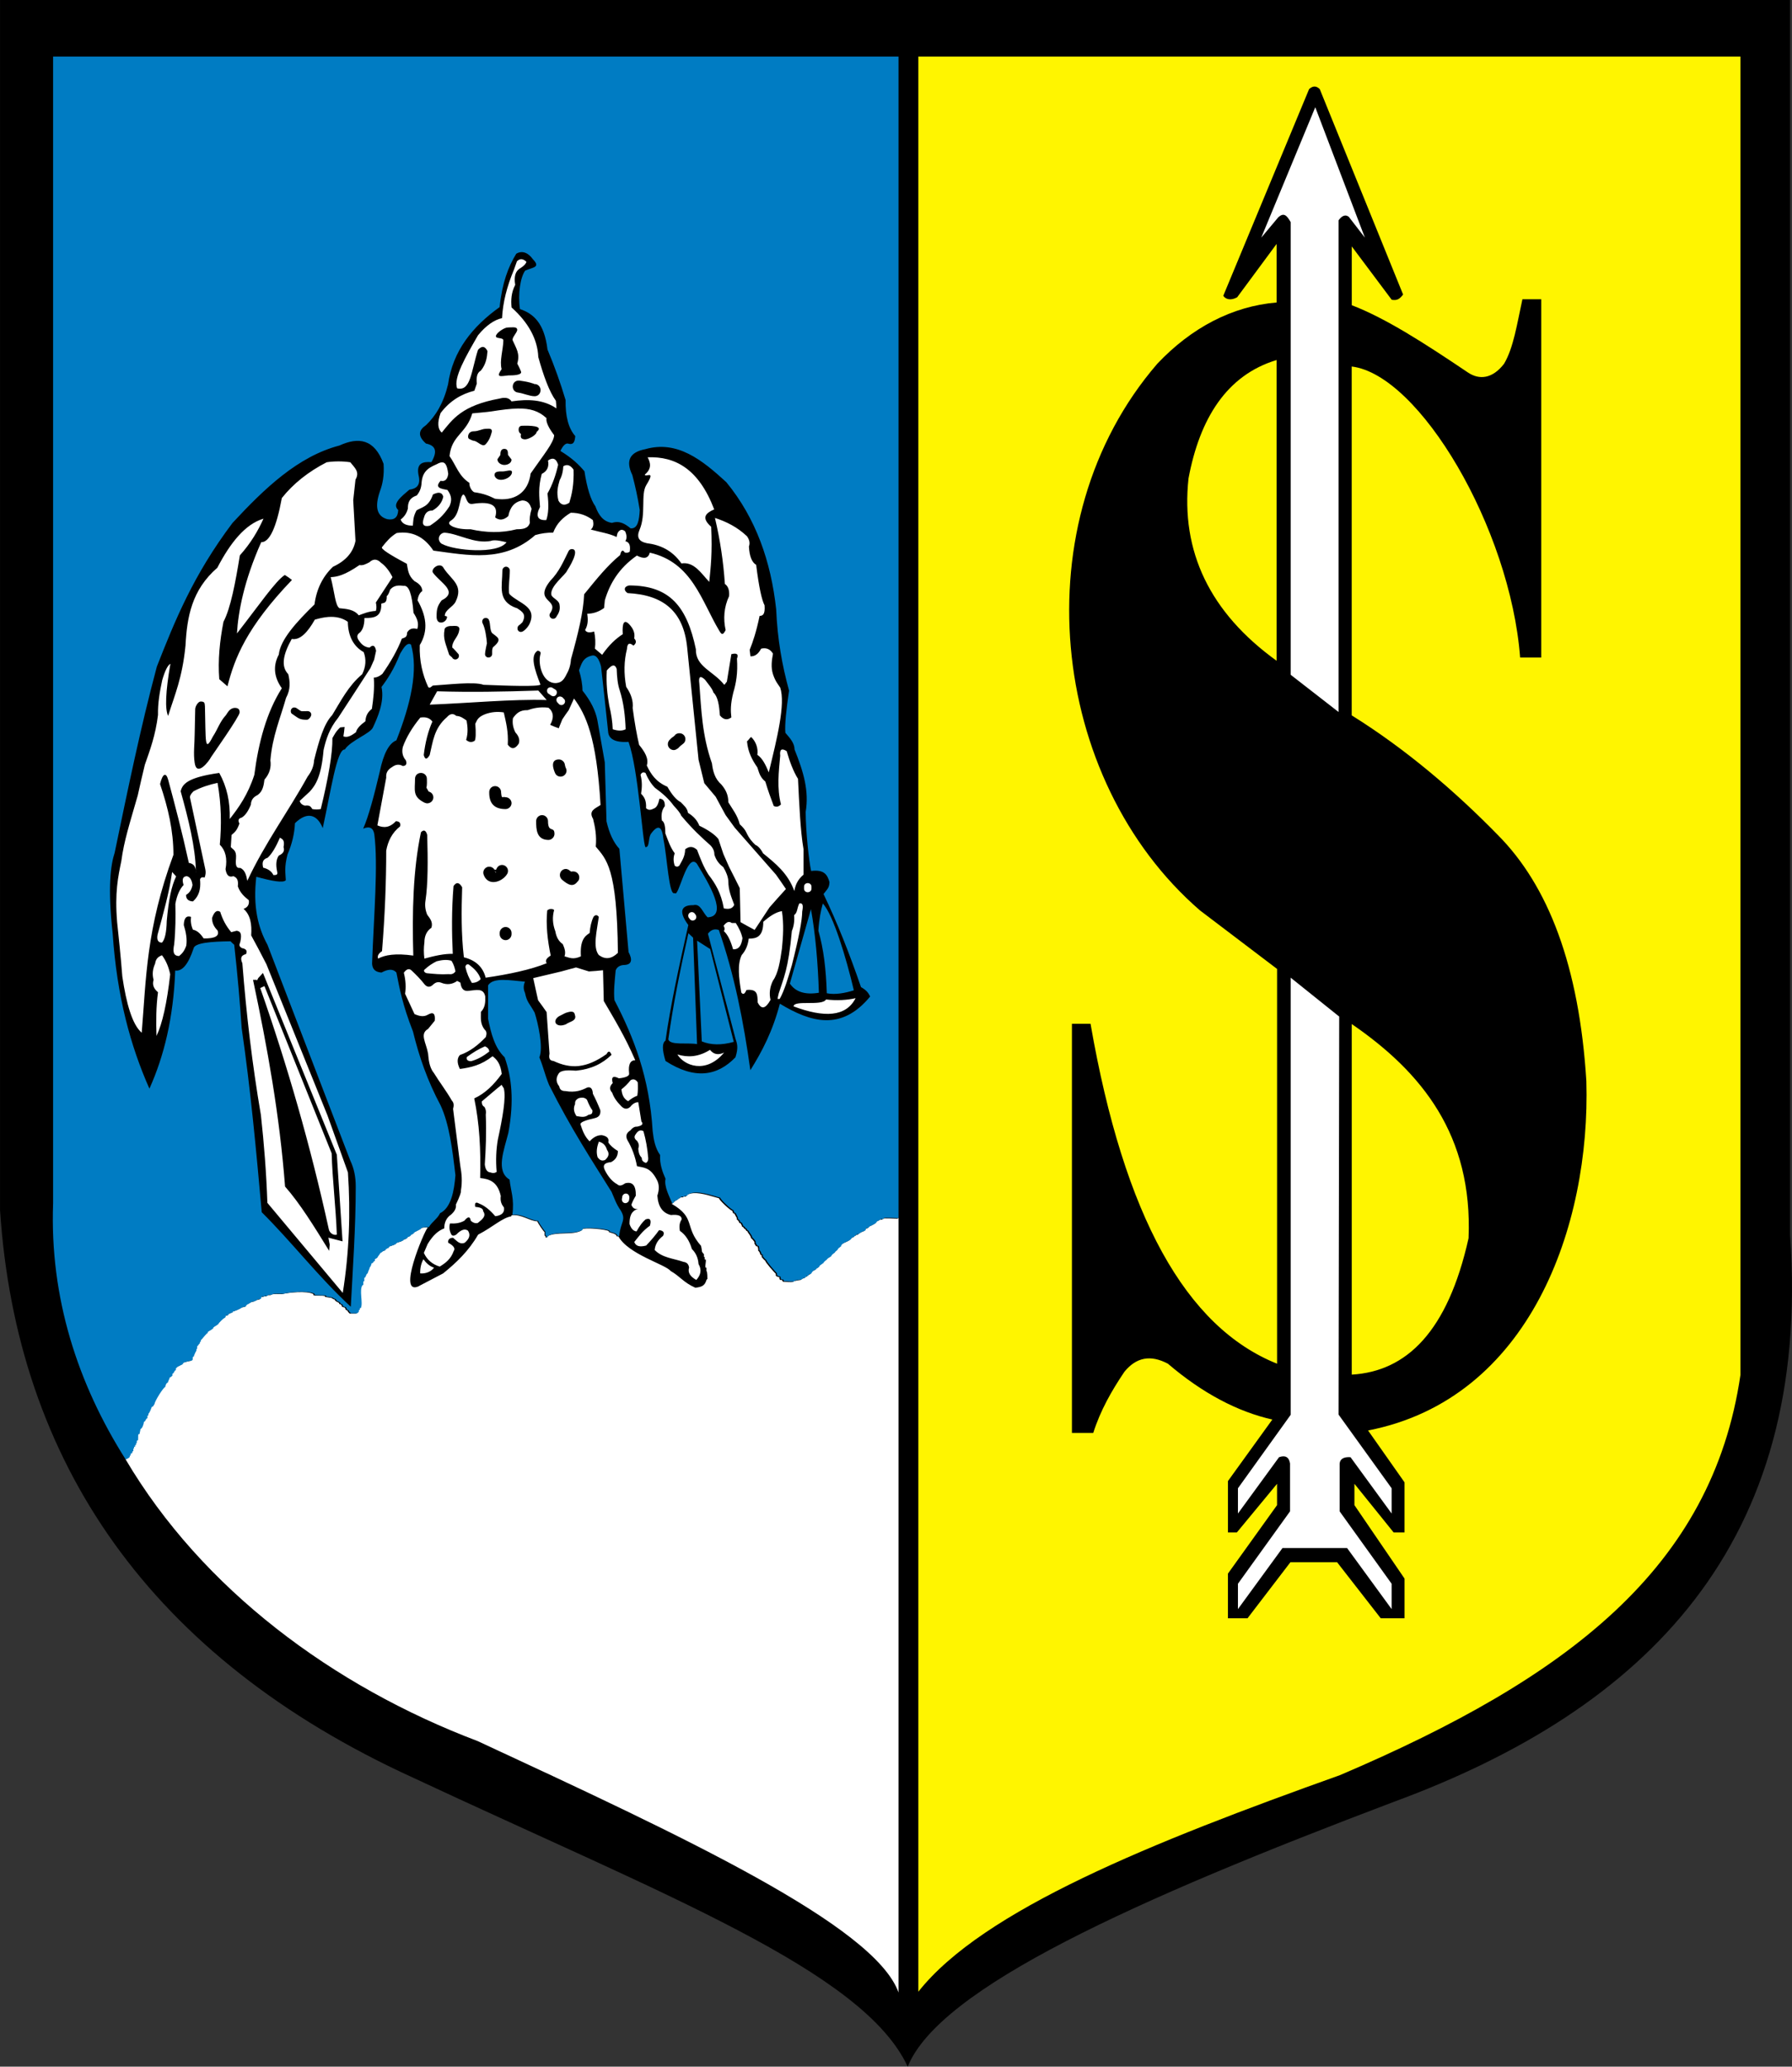
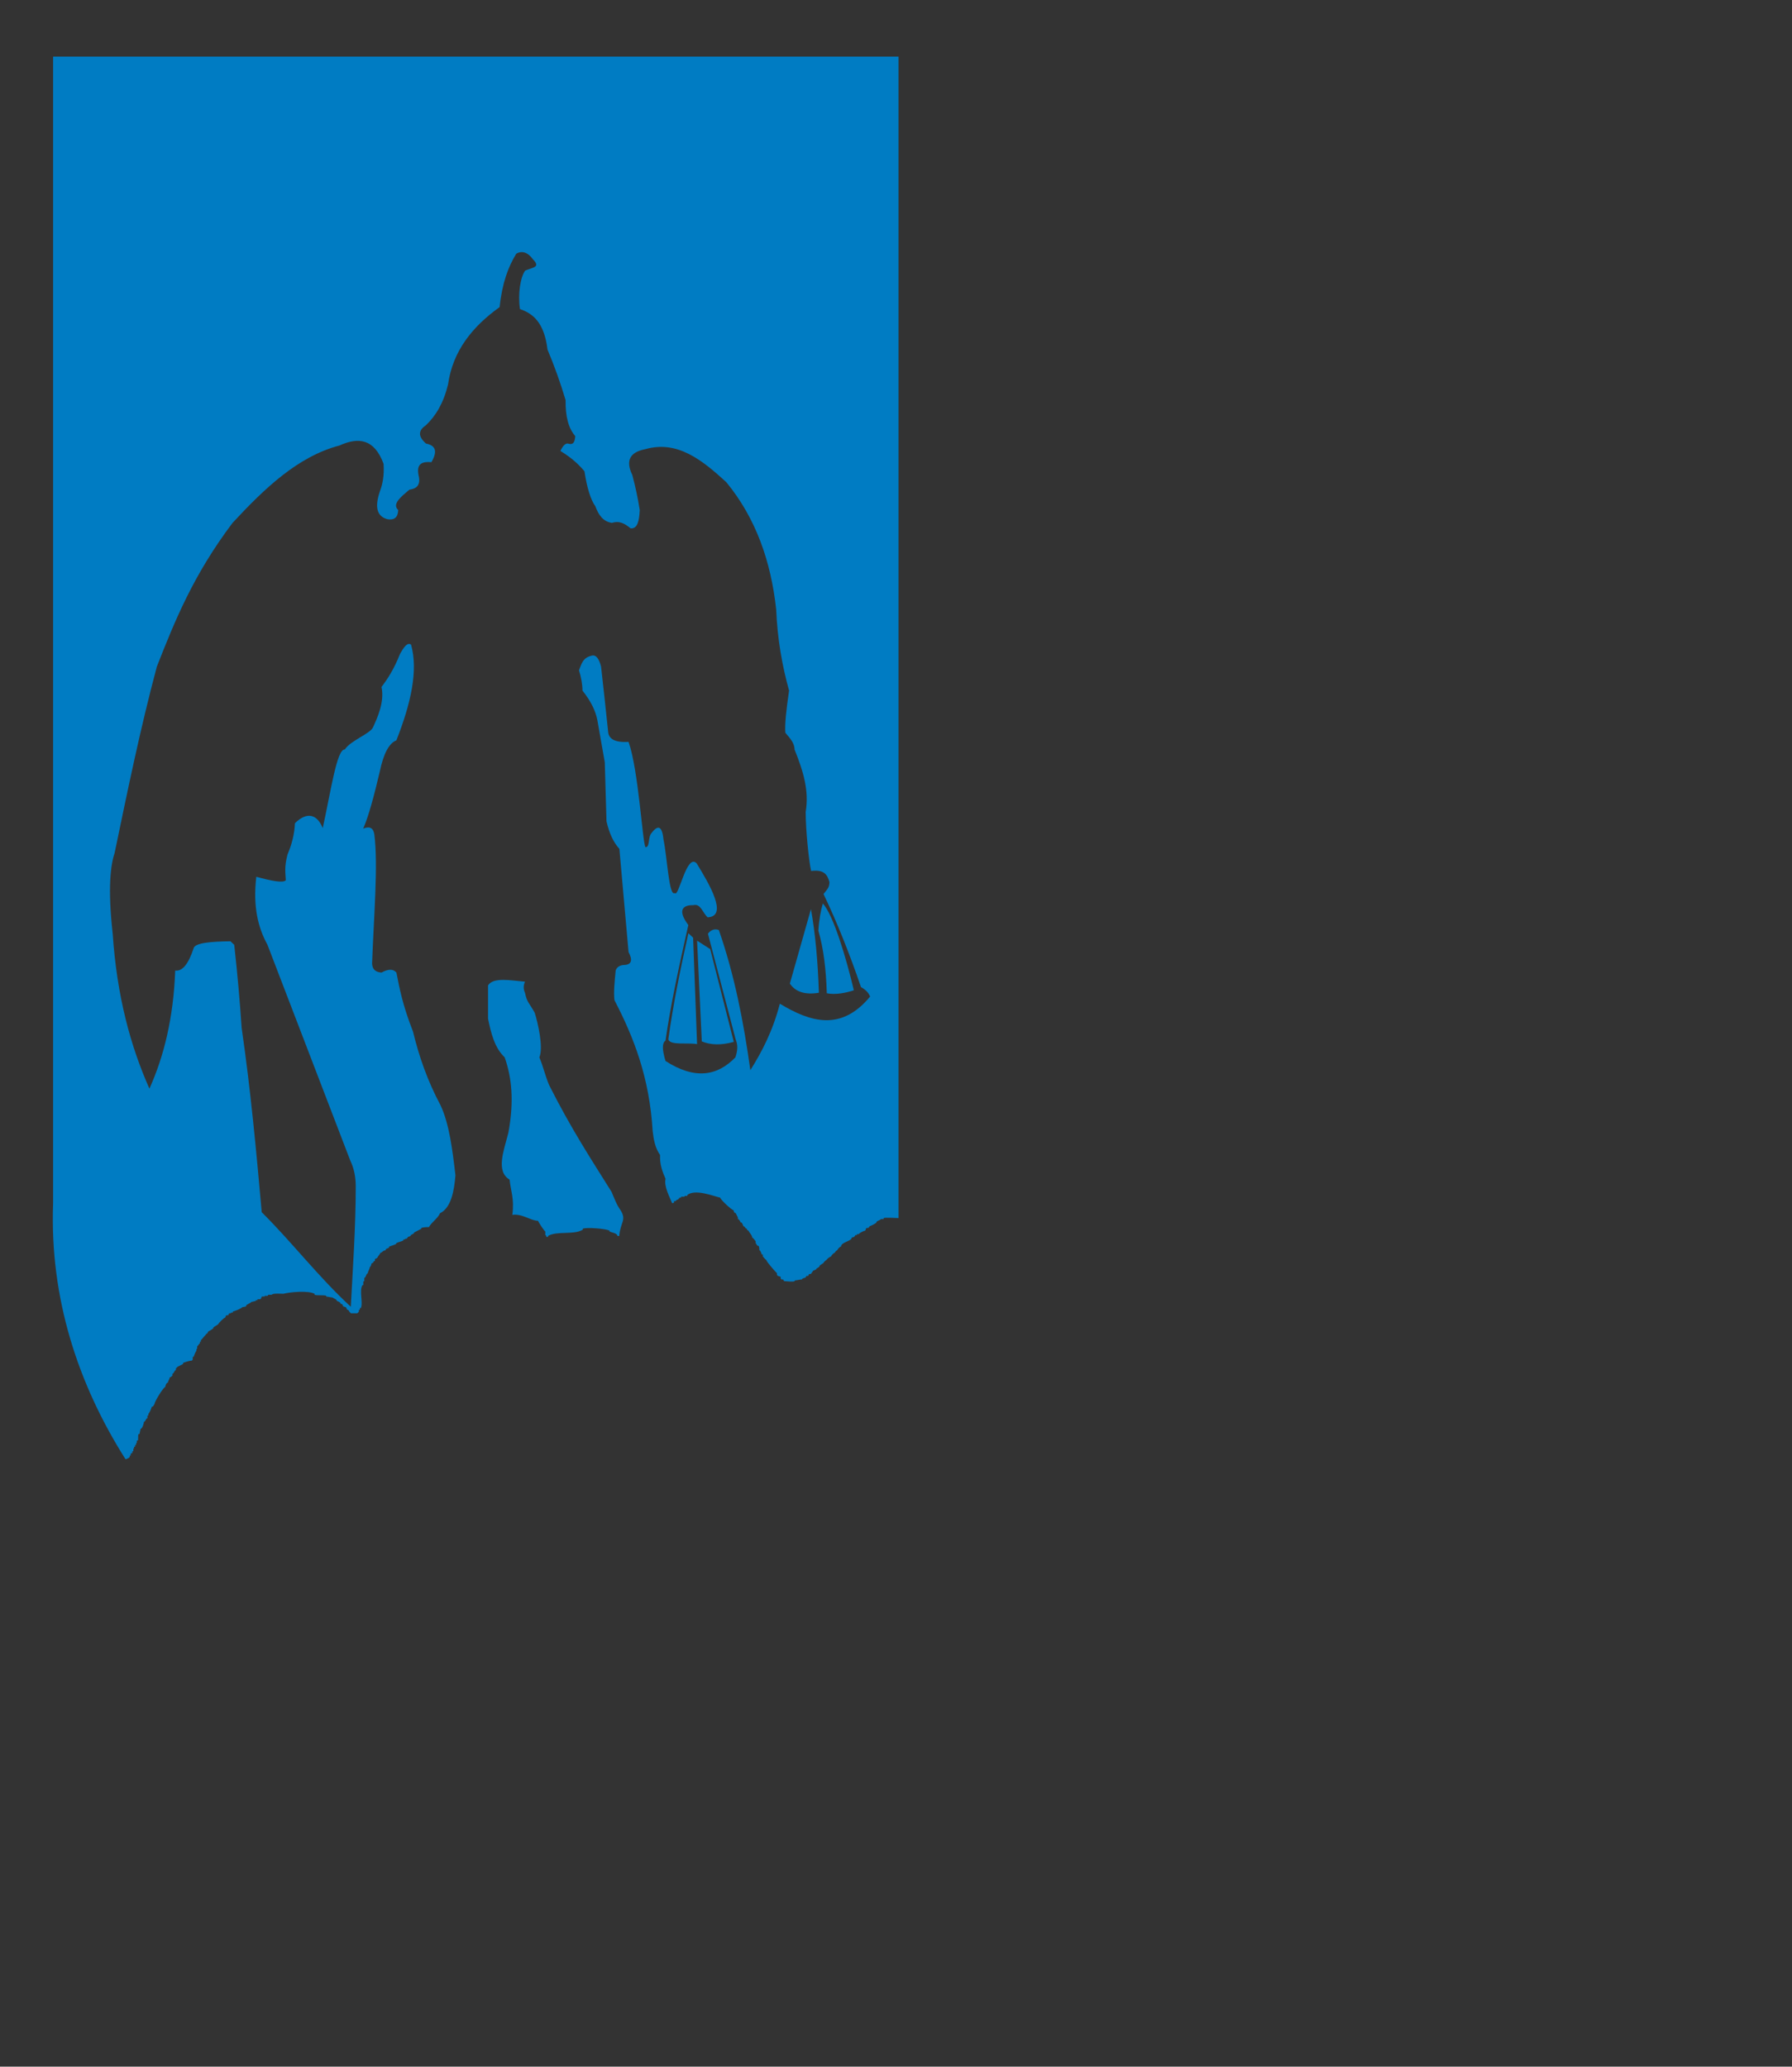
<svg xmlns="http://www.w3.org/2000/svg" xmlns:ns1="http://sodipodi.sourceforge.net/DTD/sodipodi-0.dtd" xmlns:ns2="http://www.inkscape.org/namespaces/inkscape" width="519.224" height="598.668" id="svg2" ns1:version="0.32" ns2:version="0.45.1" ns1:docname="POL_Strzelin_COA.svg" ns2:output_extension="org.inkscape.output.svg.inkscape" ns1:docbase="C:\Users\Mistrz\Desktop\Herby">
  <rect width="100%" height="100%" fill="#333333" stroke="none" />
  <ns1:namedview ns2:window-height="480" ns2:window-width="640" ns2:pageshadow="2" ns2:pageopacity="0.0" guidetolerance="10.0" gridtolerance="10.0" objecttolerance="10.0" borderopacity="1.0" bordercolor="#666666" pagecolor="#ffffff" id="base" />
  <defs id="defs4">
    <marker id="ArrowEnd" viewBox="0 0 10 10" refX="0" refY="5" markerUnits="strokeWidth" markerWidth="4" markerHeight="3" orient="auto">
      <path d="M 0 0 L 10 5 L 0 10 z" id="path7" />
    </marker>
    <marker id="ArrowStart" viewBox="0 0 10 10" refX="10" refY="5" markerUnits="strokeWidth" markerWidth="4" markerHeight="3" orient="auto">
-       <path d="M 10 0 L 0 5 L 10 10 z" id="path10" />
-     </marker>
+       </marker>
  </defs>
-   <path id="path14" d="M 0,0.003 L 518.667,0.003 L 518.667,357.738 C 524.993,447.437 476.835,495.093 403.809,521.976 C 328.984,550.293 272.203,575.812 263.004,598.668 C 250.141,570.925 192.637,549.074 119.469,514.859 C 43.566,480.144 4.824,423.578 0.008,350.546 L 0.008,0" style="fill:#000000;fill-rule:evenodd;stroke:none" />
-   <path id="path16" d="M 266.09,16.39 L 504.29,16.39 L 504.29,398.273 C 496.098,454.191 454.336,486.035 388.281,514.211 C 333.727,533.687 284.777,553.308 266.09,576.957 L 266.09,16.386 L 266.09,16.39 z M 446.574,190.476 L 446.574,86.687 L 441.113,86.687 C 439.535,93.945 438.527,100.773 435.797,105.375 C 432.422,109.757 428.609,110.117 425.305,107.89 C 412.727,99.41 401.445,92.152 391.668,88.414 L 391.668,71.382 L 403.238,86.836 C 404.816,87.121 405.535,86.621 406.543,85.328 L 382.395,25.816 C 381.391,24.812 380.383,24.812 379.305,25.816 L 354.438,85.687 C 355.156,86.761 356.664,87.121 358.461,86.117 L 369.887,70.664 L 369.887,87.625 C 357.094,88.699 345.234,94.882 335.316,105.379 C 295.785,151.164 303.906,225.843 347.676,263.722 L 370.027,280.683 L 370.027,395.039 C 343.648,384.476 325.68,352.418 315.977,296.566 L 310.586,296.566 L 310.586,415.089 L 316.766,415.089 C 318.848,408.55 322.082,402.871 325.82,397.336 C 329.27,393.168 333.367,392.379 338.398,395.039 C 348.387,403.589 358.668,408.98 368.656,411.211 L 355.793,429.035 L 355.793,443.914 L 358.379,443.914 L 370.02,429.828 L 370.02,436.007 L 355.789,455.843 L 355.789,468.781 L 361.465,468.781 L 373.898,452.539 L 387.41,452.539 L 400.059,468.781 L 406.957,468.781 L 406.957,457.281 L 392.438,436.007 L 392.438,429.828 L 403.793,443.914 L 406.953,443.914 L 406.953,429.398 L 396.391,414.379 C 443.324,405.253 460.863,355.082 459.641,313.175 C 457.559,279.753 448.574,256.539 433.984,241.875 C 421.766,229.371 407.465,217.078 391.648,207.23 L 391.648,106.171 C 411.27,108.543 437.578,152.961 440.453,190.48 L 446.559,190.48 L 446.574,190.476 z M 369.883,104.296 L 369.883,191.41 C 350.551,177.468 342.07,159.714 344.367,138.582 C 347.598,121.332 355.363,108.683 369.883,104.296 z M 391.66,296.64 L 391.66,398.203 C 407.543,397.269 419.477,385.769 425.512,358.671 C 426.73,328.918 412.074,310.66 391.66,296.644" style="fill:#fff500;fill-opacity:1;fill-rule:evenodd;stroke:none" />
-   <path style="fill:#ffffff;fill-rule:evenodd;stroke:none" d="M 381.094,31.062 L 365.438,68.844 L 370.406,62.906 C 371.988,61.543 372.821,62.332 373.969,64.344 L 373.969,195.469 L 387.844,206.25 L 387.844,63.812 C 388.778,62.523 389.809,62.023 390.812,62.812 L 395.469,68.844 L 381.094,31.062 z M 151.125,75.094 C 150.667,75.067 150.212,75.256 149.781,75.688 C 149.494,76.477 149.221,77.269 148.938,78.062 C 146.856,83.019 145.683,87.699 145.469,92.156 C 143.172,92.656 140.797,94.32 138.5,97.125 C 134.98,103.234 131.245,109.625 132.469,112.5 C 136.417,113.433 136.489,107.598 138.5,101.344 C 139.573,100.125 140.532,100.215 141.25,101.719 C 141.11,103.586 140.821,105.508 139.312,107.375 C 138.093,108.02 138.012,109.543 138.156,111.125 C 137.942,111.844 137.655,112.469 137.438,113.188 C 133.773,114.121 130.46,115.988 127.656,119.656 C 126.661,122.429 126.817,124.302 128,125.312 C 131.152,121.439 133.795,117.446 144.844,115.438 C 146.421,115.007 147.57,115.281 148.219,116.281 C 152.96,115.563 157.481,115.727 161.219,118.312 C 161.219,117.594 161.133,116.883 161.062,116.094 C 159.125,113.437 157.476,108.829 155.969,103.438 C 155.754,98.192 153.036,93.376 148.219,89.062 C 148.006,86.911 148.136,84.687 149.281,82.531 C 148.85,80.015 149.429,78.625 150.438,77.906 C 151.584,77.188 152.316,76.563 152.531,75.844 C 152.064,75.377 151.583,75.12 151.125,75.094 z M 148.812,94.812 C 149.396,94.84 149.844,95.004 149.844,95.469 L 149.875,95.469 C 149.875,96.402 148.202,97.836 148.562,98.625 C 149.566,100.922 150.735,102.438 149.875,105.312 C 150.015,105.528 151,107.523 151,107.812 C 151,108.746 148.351,108.75 147.344,108.75 C 145.047,108.964 143.549,109.523 145.344,106.938 C 144.7,104.496 145.775,101.429 145.844,98.625 C 145.844,97.691 143.688,98.195 143.688,97.406 C 143.687,96.472 146.127,94.875 147.062,94.875 C 147.53,94.875 148.229,94.785 148.812,94.812 z M 150.281,110.25 C 150.352,110.25 150.426,110.25 150.5,110.25 C 152.366,110.535 153.028,110.609 154.75,111.188 L 154.75,111.25 C 154.821,111.25 154.906,111.25 154.906,111.25 C 155.91,111.25 156.625,112.066 156.625,113 C 156.625,114.004 155.91,114.781 154.906,114.781 C 153.473,114.781 151.676,113.933 150.094,113.719 C 147.941,113.433 148.13,110.25 150.281,110.25 z M 150.031,118.344 C 147.905,118.38 145.386,118.703 142.312,119.188 C 140.88,119.403 138.93,119.532 136.844,119.75 C 135.122,125.641 130.823,126.09 130.25,132.125 C 132.26,135 132.905,137.863 136,139.875 C 135.928,141.238 136.934,142.45 137.438,142.594 C 140.093,142.95 141.823,143.676 143.406,144.469 C 149.081,145.329 153.03,142.762 153.75,137.156 C 157.484,131.765 160.489,128.219 160.562,126.062 C 159.989,125.273 158.055,122.777 158.344,121.125 C 156.054,119.016 153.575,118.283 150.031,118.344 z M 151.219,123.344 C 153.232,123.274 157.84,123.258 155.469,125.125 C 155.54,125.914 153.243,127.281 152.094,127.281 C 150.227,127.14 151.162,125.84 150.875,125.625 C 150.086,125.34 149.93,123.344 151.219,123.344 z M 141.5,124.188 C 142.125,124.191 142.531,124.302 142.531,125 C 142.102,126.652 141.598,127.805 140.594,128.812 C 139.52,129.531 138.357,127.656 137.062,127.656 C 136.129,127.226 135.625,127.219 135.625,126.5 C 135.625,125.567 136.285,124.938 137.219,124.938 C 138.727,124.938 139.589,124.219 140.812,124.219 C 141.063,124.219 141.292,124.186 141.5,124.188 z M 146.125,130.031 C 147.127,130.031 147.188,130.804 147.188,131.812 L 147.219,131.812 L 148.219,133.125 C 148.219,134.129 147.129,134.688 146.125,134.688 C 145.192,134.687 144.125,134.038 144.125,133.031 L 144.969,131.812 C 144.969,130.808 145.191,130.031 146.125,130.031 z M 187.656,132.469 C 188.516,134.121 188.891,135.774 186.812,137.5 C 187.097,138.434 190.125,135.863 187.25,140.531 C 185.597,143.261 187.25,148.938 185.312,153.469 C 184.38,155.622 185.077,156.844 187.375,157.344 C 191.327,157.844 194.779,159.41 197.438,163.219 C 201.101,162.645 203.129,166.048 205.5,168.562 C 205.929,164.394 206.423,160.141 206.062,152.594 C 202.972,149.864 204.644,148.566 206.938,147.562 C 202.41,135.702 195.563,132.184 187.656,132.469 z M 160.094,132.875 C 159.691,132.883 159.239,133.082 158.781,133.406 C 159.137,135.203 158.551,136.492 156.969,137.281 C 155.895,141.23 156.251,143.969 156.469,146.844 C 155.107,149.501 155.766,150.797 158.281,150.656 C 158.925,148.859 159.054,146.274 158.625,142.969 C 160.133,140.313 161.071,137.499 161.719,134.625 C 161.315,133.368 160.765,132.862 160.094,132.875 z M 98.062,133.656 C 96.931,133.656 95.804,133.729 94.656,133.906 C 89.339,136.637 84.96,140.113 81.656,144.281 C 80.078,152.906 78.058,157.132 75.688,157.062 C 70.657,168.344 69.015,177.317 68.656,183.5 C 75.05,175.309 79.941,168.144 82.531,166.562 C 83.25,166.993 83.95,167.496 84.594,168 C 71.442,181.726 67.991,190.621 65.906,198.812 C 65.116,198.093 64.324,197.469 63.531,196.75 C 63.102,191.219 63.672,185.66 64.75,180.125 C 66.832,176.172 68.207,168.781 69.5,160.875 C 72.661,157.355 74.762,153.773 76.344,150.25 C 71.028,151.828 66.708,157.282 62.969,164.469 C 55.496,170.938 54.184,178.848 53.75,186.969 C 52.816,196.528 50.59,201.339 48.719,207.375 C 47.785,205.507 47.941,200.476 49.375,192.281 C 48.586,192.711 47.793,194.301 47,197.031 C 46.281,200.41 45.707,203.715 45.781,207.094 C 45.063,212.984 43.481,217.218 41.969,221.531 C 41.25,224.476 40.555,227.493 39.906,230.438 C 37.535,238.704 35.945,243.511 35.156,249.406 C 34.223,254.003 33.219,258.456 33.938,267.156 C 34.438,271.968 34.934,276.375 35.438,282.844 C 36.586,290.676 38.332,296.859 41.062,299.156 C 42.355,283.488 42.344,269.047 50.25,247.625 C 50.25,240.726 48.746,234.097 46.375,227.125 C 47.094,224.109 48.102,223.524 48.75,225.969 C 50.762,233.442 52.707,240.844 54.719,249.969 C 55.923,250.149 56.597,250.85 56.75,252.125 C 56.599,245.387 54.624,237.378 52.344,229.219 C 52.844,227.137 54.332,225.199 63.531,223.906 C 65.758,227.93 66.707,232.364 66.562,237.25 C 69.219,233.875 71.82,230.219 73.688,224.469 C 74.907,215.055 77.199,206.418 81.656,199.375 C 79.359,196.141 79.055,192.859 80.781,189.625 C 81.211,185.312 85.879,180.2 91.125,175.094 C 91.699,170.641 93.523,166.988 96.469,164.188 C 100.202,162.465 102.351,159.992 103,156.688 C 102.784,152.809 102.558,148.859 102.344,144.906 C 102.558,142.894 102.784,140.952 103,138.938 C 104.362,136.641 102.653,135.418 101.5,133.906 C 100.352,133.729 99.194,133.656 98.062,133.656 z M 56.75,252.125 C 56.756,252.393 56.781,252.674 56.781,252.938 C 56.793,252.647 56.78,252.371 56.75,252.125 z M 128.062,133.938 C 127.739,133.95 127.369,134.052 126.938,134.25 L 126.938,134.281 C 124.999,135.215 122.617,135.917 122.188,139.438 C 122.117,140.801 121.899,142.167 120.75,143.531 C 119.53,143.96 118.117,144.695 118.188,147.281 C 117.832,148.789 117.027,149.785 116.094,150.5 C 116.449,151.574 117.543,152.281 119.625,152.281 C 119.765,150.988 119.612,149.856 120.688,147.844 C 122.34,146.84 124.216,146.843 125.438,143.25 C 126.876,142.531 128.008,142.442 128.438,143.875 C 128.082,145.528 127.076,146.898 125.281,147.906 C 124.061,147.835 123.204,148.5 122.844,149.938 C 122.124,151.95 122.701,152.711 124.562,152.281 C 126.43,151.063 128.381,149.57 130.25,146.625 C 130.823,145.261 131.091,143.879 129.656,141.938 C 127.861,141.581 125.79,141.363 127.656,139.281 C 128.949,139.566 129.659,138.863 129.875,137.281 C 129.553,134.803 129.033,133.9 128.062,133.938 z M 164.031,134.75 C 163.772,134.787 163.488,134.901 163.219,135.062 C 163.15,136.429 162.874,137.801 162.156,139.094 C 161.661,140.891 161.168,142.59 161.812,145.031 C 162.531,146.324 163.607,146.558 164.969,145.625 C 165.689,143.179 166.328,140.446 166.188,136.062 C 165.54,135.096 164.808,134.64 164.031,134.75 z M 147.375,136.312 C 147.923,136.25 148.344,136.314 148.344,136.781 C 148.344,138.578 144.177,140.145 143.312,137.844 C 143.173,136.91 143.736,136.637 144.812,136.562 L 144.844,136.562 L 145.688,136.562 C 146.154,136.562 146.827,136.375 147.375,136.312 z M 134.25,143.25 C 133.028,143.754 133.461,148.859 130.875,150.656 C 129.797,151.304 129.863,151.887 131.156,152.531 C 132.45,153.105 134.191,153.382 136.344,153.312 C 140.801,154.316 145.267,154.462 149.719,153.312 C 151.447,153.312 153.031,153.16 153.531,151.438 C 153.385,150.359 153.531,149.129 154.031,147.406 C 153.601,146.258 153.173,145.039 151.375,144.969 C 149.149,145.328 147.781,146.844 147.281,149.5 C 145.913,150.715 144.618,150.808 143.469,149.875 C 144.549,146.426 142.368,145.11 136.906,145.969 C 135.04,146.254 135.214,143.68 134.281,143.25 L 134.25,143.25 z M 165.375,148.531 C 163.224,149.824 161.359,151.476 160.281,154.281 C 158.559,154.281 156.818,154.496 155.094,155 C 145.966,163.047 135.696,160.864 125.562,159.5 C 122.907,155.477 119.394,153.757 114.938,154.406 C 113.216,155.41 111.912,156.922 110.688,158.5 C 110.258,158.93 112.701,160.583 117.875,163.312 C 118.231,164.965 118.154,166.617 120.094,168.344 C 121.602,169.133 122.344,170.066 122.344,171.219 C 121.626,171.719 121.184,172.582 120.969,173.875 C 123.411,178.183 124.285,182.492 121.625,186.875 C 121.485,191.472 122.409,195.406 124.062,199 C 124.492,199.5 124.904,198.953 125.406,198.594 C 129.285,198.379 137.436,197.371 140.094,198.375 C 147.206,198.66 156.016,198.958 156.594,198.312 C 154.872,193.859 153.512,189.832 155.812,188.469 C 156.887,188.754 156.671,189.246 156.531,189.75 C 155.886,192.336 157.101,198.019 161.125,197.875 C 162.343,197.734 163.161,197.38 164.094,195.438 C 164.74,194.29 165.293,193.051 165.438,190.969 C 167.519,183.496 169.037,177.328 169.25,172.156 C 173.059,167.484 175.95,163.87 179.688,160.781 C 179.972,159.417 180.456,159.129 181.031,160.062 C 181.749,160.202 182.18,160.066 182.469,159.781 C 182.683,158.203 182.481,157.066 181.188,156.781 C 181.687,155.992 181.625,154.984 181.125,153.906 C 180.696,153.551 180.245,153.386 179.812,153.531 C 178.952,154.031 178.872,154.484 178.656,155.562 C 176.646,154.559 173.774,154.121 171.188,153.406 C 172.047,152.687 171.996,151.664 171.781,150.656 C 169.985,149.293 167.892,148.531 165.375,148.531 z M 207.156,150.031 C 208.665,156.425 209.598,162.757 210.031,169.156 C 210.966,169.8 211.394,170.965 211.25,172.688 C 209.741,175.918 209.532,179.297 210.25,182.531 C 209.461,184.039 209.124,183.938 208.406,182.719 C 203.234,174.094 200.574,162.899 188.281,160.094 C 187.85,161.747 186.613,162.016 184.531,160.938 C 179.286,164.601 176.687,169.059 175.25,173.875 C 175.179,174.594 175.107,175.406 175.031,176.125 C 173.454,177.273 171.811,177.781 170.156,177.781 C 170.369,179.359 170.46,180.918 169.531,182.5 C 169.887,183.219 170.719,183.368 172.156,182.938 C 172.512,184.59 172.59,186.254 172.375,187.906 C 173.093,188.48 173.749,189.109 174.469,189.688 C 176.48,186.812 178.421,185.012 180.438,183.719 C 180.222,180.344 180.875,179.336 182.312,180.844 C 183.606,182.207 184.035,183.575 183.75,184.938 C 184.47,185.656 184.391,186.382 183.531,187.031 C 182.382,186.027 181.727,186.382 181.656,188.031 C 180.796,191.41 180.72,195.09 181.438,198.969 C 182.875,201.051 183.526,203.039 183.312,205.125 C 183.886,209.434 184.538,213.051 185.188,215.781 C 186.765,217.719 188.055,219.734 187.406,221.75 C 188.555,224.191 189.995,226.468 193.375,227.906 C 194.668,230.202 195.957,231.73 197.25,232.375 C 198.108,233.308 199.128,234.031 199.344,235.469 C 200.995,236.472 202.051,237.679 202.625,239.188 C 205.282,240.48 207.152,241.769 208.156,243.062 C 208.656,244.495 209.09,245.942 209.594,247.375 C 210.168,248.594 210.673,249.906 211.25,251.125 C 212.255,253.137 213.335,255.196 214.344,257.281 C 214.415,260.512 214.488,263.821 214.562,267.125 C 215.924,267.914 217.294,268.656 218.656,269.375 C 220.089,267.229 221.536,264.993 222.969,262.844 C 224.547,261.047 226.137,259.253 227.719,257.531 C 226.785,256.093 225.782,254.742 224.844,253.375 C 220.891,248.847 216.859,244.308 212.906,239.781 C 212.046,238.562 211.108,237.347 210.25,236.125 C 209.246,234.328 208.312,232.536 207.375,230.812 C 206.226,229.45 205.142,228.168 204.062,226.875 C 203.49,224.648 202.984,222.321 202.406,220.094 C 201.326,209.242 200.173,198.321 199.094,187.469 C 198.021,177.121 192.271,172.316 181.844,171.812 C 180.626,171.024 180.777,169.883 182.281,169.594 C 194.065,169.594 199.039,175.7 201.625,188.062 C 201.483,193.165 206.724,194.391 209.812,198.344 C 210.312,198.129 210.159,197.82 210.594,197.531 C 211.023,194.945 211.471,192.156 211.906,189.5 C 213.557,189.07 214.036,189.558 213.531,190.781 C 213.816,195.089 213.258,197.965 212.469,200.625 C 211.609,204.075 211.692,206.019 211.906,207.812 C 210.757,208.672 209.671,208.543 208.594,207.25 C 208.378,204.375 208.012,201.774 206.719,200.625 C 206.364,199.407 205.214,198.199 204.281,196.906 C 202.916,195.613 202.34,195.961 202.625,197.969 C 203.2,205.516 203.406,213 206.281,221.125 C 206.566,223.422 207.089,225.555 209.031,227.281 C 210.106,228.574 211.031,230.035 211.031,232.406 C 212.249,234.418 213.695,236.195 214.344,238.781 C 215.204,239.57 215.861,240.305 216.219,241.094 C 217.079,242.962 218.016,243.961 218.875,244.75 C 219.594,245.036 220.375,245.821 221.094,247.188 C 224.688,250.132 228.289,252.953 230.156,258.125 C 230.442,256.547 230.946,254.957 232.812,253.375 C 232.813,250.933 232.812,248.485 232.812,245.969 C 231.879,240.508 231.578,232.887 231.219,225.625 C 229.785,223.329 228.8,220.539 227.938,217.594 C 226.504,216.66 225.847,217.082 226.062,218.875 C 225.633,223.546 225.062,228.289 226.281,233.031 C 225.562,233.749 224.905,233.829 224.188,233.469 C 223.398,231.387 222.539,229.067 221.75,226.406 C 220.098,225.043 219.938,223.675 219.438,222.312 C 218.004,220.231 216.722,217.953 216.438,214.719 C 216.866,214.504 217.156,213.785 217.656,213.5 C 219.02,214.793 219.722,216.788 219.438,218.656 C 220.945,219.66 221.887,221.664 222.75,223.75 C 225.121,213.977 227.644,203.929 226.062,199.188 C 225.417,198.184 224.687,197.469 223.969,195.312 C 223.324,193.3 223.613,191.286 223.969,189.344 C 223.109,187.981 221.969,187.546 220.531,187.906 C 219.742,189.414 218.73,190.196 217.438,190.125 C 217.368,189.481 217.292,188.899 217.219,188.25 C 218.152,185.953 219.156,182.934 220.094,178.406 C 220.953,178.406 221.746,178.078 221.531,175.344 C 220.742,173.906 219.883,170.023 219.094,163.625 C 217.874,162.906 217.144,161.188 217,158.312 C 217.356,157.309 217.151,156.352 216.438,155.344 C 213.637,152.688 210.462,151.109 207.156,150.031 z M 128.875,154.312 C 127.942,154.312 127.156,155.098 127.156,156.031 C 127.156,156.68 127.531,157.278 128.031,157.562 C 128.031,157.562 128.025,157.562 128.094,157.562 C 131.537,159.498 144.177,160.645 146.75,157.094 C 146.169,156.955 143.461,156.169 142.25,156.688 C 137.433,157.621 132.899,154.597 128.875,154.312 z M 146.75,157.094 C 146.891,157.127 146.95,157.133 146.781,157.062 C 146.773,157.074 146.758,157.082 146.75,157.094 z M 165.688,159.062 C 168.343,159.062 164.601,164.883 164.312,165.312 C 163.883,166.531 159.136,169.923 159.781,172.438 C 160.281,173.371 161.881,173.879 162.094,175.031 C 162.381,176.609 162.02,177.458 161.156,178.75 C 161.016,179.036 160.639,179.25 160.281,179.25 C 159.706,179.25 159.219,178.766 159.219,178.188 C 159.219,177.974 159.293,177.739 159.438,177.594 C 162.169,173.426 154.481,174.504 159.438,168.25 C 162.093,165.52 163.241,162.645 164.75,159.625 C 164.963,159.27 165.255,159.062 165.688,159.062 z M 108.719,162.125 C 108.162,162.099 107.605,162.336 107.031,162.875 C 106.098,163.375 105.093,163.903 104.156,163.688 C 99.774,166.703 97.609,167.118 95.812,167.188 C 97.031,171.999 97.121,175.328 98.344,176.188 C 100.426,176.403 102.57,176.524 103.938,178.25 C 105.376,177.75 106.68,177.114 108.906,176.969 C 109.12,176.325 109.12,175.535 108.906,174.531 C 110.484,172.09 112.137,169.629 113.719,167.188 C 112.785,165.32 111.63,163.894 110.406,163.031 C 109.832,162.457 109.275,162.151 108.719,162.125 z M 127.25,163.781 C 127.775,163.756 128.278,163.982 128.594,164.656 C 130.82,168.035 134.415,169.484 131.969,174.375 C 131.18,175.882 128.875,176.679 128.875,178.406 C 128.875,178.406 129.531,178.551 129.531,178.625 C 129.531,179.558 128.715,180.344 127.781,180.344 C 126.848,180.344 126.5,179.558 126.5,178.625 C 126.5,176.469 126.716,175.594 127.938,173.938 C 132.894,171.422 127.728,168.919 125.5,165.969 C 124.859,165.179 126.094,163.837 127.25,163.781 z M 146.625,164.156 C 147.201,164.156 147.719,164.675 147.719,165.25 C 147.719,167.476 147.284,169.617 147.5,171.844 L 147.719,172.219 C 150.449,174.876 155.899,175.723 153.312,180.969 C 152.958,181.614 151.802,183.062 150.938,183.062 C 150.365,183.062 149.938,182.637 149.938,182.062 C 149.938,181.633 150.086,181.339 150.375,181.125 C 150.73,180.91 151.088,180.535 151.375,180.25 C 152.523,178.024 151.52,177.247 149.656,176.094 L 149.656,176.156 C 143.981,174.144 145.562,169.847 145.562,165.25 C 145.563,164.675 146.052,164.156 146.625,164.156 z M 115.5,169.625 C 114.265,169.692 113.603,170.19 113.062,170.781 C 112.707,171.785 112.421,172.441 112.062,172.656 C 112.133,174.883 111.189,174.586 110.469,174.875 C 110.609,178.828 108.327,179.031 105.594,179.031 C 105.594,181.257 105.016,182.781 103.938,183.5 C 103.293,184.144 103.434,184.867 104.219,185.875 C 105.009,186.949 105.943,187.524 107.094,187.594 C 108.029,186.661 108.68,186.953 108.969,188.531 C 108.754,189.39 108.626,190.231 108.406,191.094 C 108.05,191.883 107.668,192.774 107.312,193.562 C 104.222,198.375 101.058,203.191 97.969,207.938 C 95.453,211.028 94.468,214.117 93.75,217.281 C 93.105,224.898 91.446,227.473 89.719,229.344 C 88.786,230.204 87.782,231.14 86.844,232 C 86.985,232.644 87.481,233.16 88.344,233.375 C 89.922,233.16 90.071,233.801 90.5,234.375 C 91.289,234.515 92.148,234.515 92.938,234.375 C 95.093,225.535 96.382,218.269 96.312,213.812 C 96.886,212.88 97.195,212.012 98.562,210.719 C 98.993,210.649 99.411,210.664 99.844,210.594 C 99.774,211.527 99.64,212.38 99.5,213.312 C 100.288,213.597 101.214,213.598 103.156,212.094 C 103.372,211.02 104.508,209.941 105.875,208.938 C 105.946,207.359 106.603,206.208 107.75,205.344 C 108.181,202.469 108.528,199.515 108.312,196.281 C 109.102,196.281 109.917,195.937 110.781,195.219 C 113.152,191.844 115.144,188.379 116.438,185 C 117.082,184.715 118.008,184.718 117.938,183.281 C 118.511,182.207 119.538,181.785 120.906,182.219 C 121.48,180.422 120.746,178.972 119.812,177.531 C 119.383,172.07 118.451,169.43 116.938,169.719 C 116.381,169.63 115.912,169.603 115.5,169.625 z M 95.156,178.719 C 93.902,178.804 92.594,179.096 91.219,179.5 C 89.136,183.164 86.976,185.524 84.531,185.094 C 82.16,189.332 81.23,192.941 83.531,195.312 C 84.031,197.465 84.239,199.672 82.875,202.188 C 81.223,208.077 78.918,213.277 78.344,220.25 C 78.629,222.261 78.133,224.118 76.625,225.844 C 76.411,227.567 76.117,229.211 74.75,230.219 C 73.676,230.793 72.758,231.438 72.688,233.094 C 71.97,234.891 71.109,236.2 70.031,236.844 C 69.097,237.059 68.872,237.63 69.375,238.562 C 68.586,240.79 67.883,241.156 67.094,241.875 C 67.023,243.023 66.949,244.227 66.875,245.375 C 67.519,246.164 68.589,246.235 68.375,248.75 C 68.234,250.328 68.305,251.624 69.594,251.406 C 70.958,251.98 71.371,253.504 71.656,255.156 C 76.757,244.234 83.52,235.106 89.125,224.969 C 90.344,223.391 90.929,221.832 91,220.25 C 92.363,214.789 93.804,209.671 96.25,207.156 C 98.765,203.062 100.915,198.691 104.938,195.312 C 106.011,193.161 106.164,190.988 105.375,188.906 C 102.429,187.253 100.85,184.293 100.781,180.125 C 99.165,178.958 97.247,178.577 95.156,178.719 z M 140.719,179 C 141.15,179 141.512,179.203 141.656,179.562 C 142.156,180.637 141.868,182.719 142.656,183.438 C 144.094,184.657 145.762,185.089 142.812,187.531 C 142.528,188.249 142.594,188.687 142.594,189.406 L 142.594,189.469 C 142.594,190.043 142.106,190.469 141.531,190.469 C 140.957,190.469 140.531,190.043 140.531,189.469 C 140.531,188.825 141.094,186.231 141.094,186.375 C 140.954,184.653 140.606,182.008 139.812,180.5 C 139.742,180.359 139.719,180.208 139.719,180.062 C 139.719,179.488 140.146,179 140.719,179 z M 131.531,181.312 C 132.335,181.276 133.409,181.374 133.031,182.719 C 132.683,184.698 131.018,185.552 131.031,187.562 C 131.259,187.657 132.625,189.25 132.688,189.312 C 132.756,189.382 132.832,189.449 132.906,189.594 C 132.977,189.735 132.969,189.886 132.969,190.031 C 132.969,190.605 132.48,191.031 131.906,191.031 C 131.476,191.031 131.114,190.765 130.969,190.406 C 130.969,190.476 130.301,189.833 130.156,189.688 C 129.152,186.453 128.309,185.075 128.812,182.344 C 128.812,181.844 129.613,181.274 130.906,181.344 C 131.05,181.344 131.263,181.325 131.531,181.312 z M 131.031,187.562 C 130.988,187.544 130.974,187.541 131.031,187.656 C 131.03,187.623 131.031,187.596 131.031,187.562 z M 177.812,192.781 C 177.238,192.73 176.533,193.413 175.812,194.219 C 175.599,197.883 175.953,201.246 176.531,204.406 C 177.104,206.778 177.46,209.093 177.531,211.25 C 179.037,211.75 180.348,211.75 181.281,211.25 C 181.141,207.371 180.71,203.563 179.562,199.969 C 178.989,198.317 178.758,196.226 178.688,193.781 C 178.446,193.107 178.157,192.812 177.812,192.781 z M 159.5,199.094 C 158.924,199.094 158.5,199.52 158.5,200.094 C 158.5,200.528 158.707,200.89 159.062,201.031 C 159.349,201.245 159.349,201.191 159.562,201.406 C 159.778,201.551 160.059,201.688 160.344,201.688 C 160.919,201.688 161.344,201.168 161.344,200.594 C 161.344,200.305 161.278,200.09 161.062,199.875 C 160.703,199.586 160.585,199.598 160.156,199.312 C 160.085,199.243 160.071,199.258 160,199.188 C 159.855,199.118 159.713,199.094 159.5,199.094 z M 155.969,200.031 C 145.907,200.386 136.074,200.536 126.656,200.25 L 124.5,204.125 C 135.78,203.696 148.199,202.492 158.406,202.781 L 155.969,200.031 z M 162.281,201.75 C 161.708,201.75 161.219,202.176 161.219,202.75 C 161.219,203.184 161.434,203.473 161.719,203.688 L 161.781,203.75 C 161.921,204.035 162.3,204.25 162.656,204.25 C 163.231,204.25 163.719,203.762 163.719,203.188 C 163.719,202.972 163.665,202.828 163.594,202.688 C 163.525,202.547 163.353,202.414 163.281,202.344 C 163.212,202.273 163.156,202.258 163.156,202.188 C 163.016,202.042 162.953,201.976 162.812,201.906 L 162.781,201.906 C 162.637,201.836 162.423,201.75 162.281,201.75 z M 166.312,202.344 C 165.808,203.492 165.281,204.571 164.781,205.719 C 164.134,206.578 163.511,207.516 162.938,208.375 C 162.577,209.309 162.193,210.11 161.906,210.969 C 161.044,210.684 160.195,210.329 159.406,209.969 C 160.559,207.958 160.415,206.219 158.906,205 C 156.32,204.715 154.526,205.145 152.875,205.719 C 150.573,205.645 149.558,206.738 148.625,208.031 C 148.409,209.468 148.625,210.749 149.344,212.188 C 150.347,213.266 150.63,214.27 150.344,215.344 C 149.266,217.063 148.202,217.152 147.125,215.719 C 147.338,211.98 146.614,209.25 145.969,206.375 C 144.172,206.086 142.391,206.23 140.594,206.875 C 138.221,207.808 138.219,208.796 137.719,209.656 C 137.932,212.39 137.849,214.062 137.562,214.562 C 136.701,215.137 135.923,215.063 135.062,214.344 C 135.702,212.188 135.474,210.371 135.188,208.719 C 134.326,208.145 133.552,207.445 132.188,207.375 C 131.327,206.582 130.389,206.715 129.531,207.719 C 125.719,210.954 125.433,214.911 124.5,218.719 C 123.711,220.083 123.137,220.083 122.781,218.719 C 123.214,215.051 124.062,211.762 125.281,209.031 C 124.562,208.023 123.403,207.59 121.75,207.875 L 121.75,207.906 C 119.452,210.711 117.723,213.575 116.719,216.375 C 116.361,217.883 116.66,219.176 117.594,220.25 C 117.953,221.258 117.723,221.835 116.719,221.906 C 115.716,221.331 114.723,221.407 113.719,222.125 C 111.992,223.133 111.837,224.206 111.906,225.281 C 111.044,229.878 110.204,234.497 109.344,239.094 C 111.141,239.887 112.922,239.812 114.719,237.875 C 115.797,237.945 116.153,238.441 115.938,239.375 C 113.567,241.246 112.406,243.676 111.906,246.406 C 111.906,255.321 111.547,264.894 110.688,275.531 C 109.611,276.246 109.278,276.968 109.562,277.688 C 111.573,276.613 114.578,276.093 119.75,276.812 C 119.392,264.159 119.673,251.946 121.969,241.094 C 122.762,240.231 123.425,240.512 123.781,241.875 C 124.001,249.348 124.001,256.203 123.281,260.875 C 123.063,262.238 123.208,263.605 123.781,264.969 C 124.645,266.121 125.5,267.172 125,268.75 C 123.631,269.684 122.969,271.133 122.969,273 C 122.755,274.512 122.755,276.11 122.969,277.688 C 125.844,276.899 128.746,276.242 131.188,276.312 C 130.903,270.204 130.831,263.73 131.406,256.688 C 132.199,255.464 133.046,255.524 133.906,257.031 C 133.688,263.789 133.618,270.558 134.406,277.312 C 137.855,278.175 139.93,280.129 140.719,283.219 C 147.617,282.211 153.733,280.898 158.406,279.031 C 157.901,278.312 158.269,277.601 159.562,276.812 C 158.627,272.286 158.132,267.813 158.562,263.719 C 159.212,263.223 159.918,263.165 160.562,263.594 C 159.984,265.68 160.118,267.699 160.906,269.781 C 161.193,271.504 161.914,272.711 163.062,273.5 C 163.562,274.649 163.991,275.812 163.562,277.031 C 164.929,277.386 166.017,278.105 168.312,277.031 C 168.028,272.504 169.337,271.215 170.844,270.281 C 170.99,268.484 171.324,266.957 171.969,265.594 C 172.473,264.95 173,264.95 173.5,265.594 C 172.927,269.762 171.703,274.429 173.5,276.656 C 175.367,278.023 177.163,277.828 179.031,276.031 C 178.816,251.304 175.642,248.914 172.625,245.25 C 172.912,242.016 172.42,239.591 171.844,237.219 C 170.404,234.774 172.567,234.192 174,233.188 C 172.852,213.347 169.692,206.942 166.312,202.344 z M 58.125,203.219 C 59.129,203.219 59.344,203.505 59.344,204.438 L 59.375,204.406 C 59.66,214.969 59.219,218.148 61.656,213.406 C 63.164,211.109 63.672,209.097 65.469,207.156 C 66.043,206.297 66.343,205.649 67.281,205.219 C 67.496,205.149 67.711,205.062 68,205.062 C 69.004,205.062 69.438,205.437 69.438,206.375 C 69.438,207.523 61.52,218.734 61.156,219.312 C 60.512,220.606 56.981,225.137 56.406,220.969 C 55.977,218.238 56.406,215.429 56.406,212.625 L 56.562,205.375 C 56.633,204.441 57.48,203.219 58.125,203.219 z M 85.25,204.938 C 85.465,204.938 85.668,204.993 85.812,205.062 C 87.679,206.281 86.754,206 89.125,206 C 89.7,206 90.188,206.426 90.188,207 C 90.187,207.575 89.48,208.5 88.906,208.5 C 86.679,208.5 86.476,208.027 84.75,206.875 C 84.394,206.734 84.25,206.36 84.25,206 C 84.25,205.426 84.675,204.938 85.25,204.938 z M 196.875,212.406 C 197.81,212.406 198.594,213.121 198.594,214.125 C 198.594,214.699 198.309,215.211 197.875,215.5 L 197.094,216.125 L 196.594,216.625 C 196.524,216.766 196.359,216.836 196.219,216.906 C 195.934,217.121 195.579,217.281 195.219,217.281 C 194.285,217.281 193.5,216.496 193.5,215.562 C 193.5,214.988 193.784,214.488 194.219,214.125 C 194.573,213.695 194.957,213.536 195.312,213.25 C 195.384,213.25 195.375,213.188 195.375,213.188 L 195.219,213.25 L 195.594,212.969 C 195.665,212.829 195.738,212.757 195.812,212.688 L 195.875,212.688 C 196.159,212.472 196.517,212.406 196.875,212.406 z M 161.938,220 C 162.796,220 163.511,220.644 163.656,221.438 L 163.656,221.469 C 163.725,221.898 163.793,222.109 163.938,222.469 C 164.078,222.683 164.156,222.961 164.156,223.25 C 164.156,224.183 163.37,224.969 162.438,224.969 C 161.72,224.969 161.16,224.609 160.875,224.031 C 160.302,222.812 159.355,220 161.938,220 z M 186.375,223.75 C 186.045,223.789 185.773,224.022 185.594,224.469 C 186.094,226.336 186.039,228.141 185.75,229.938 C 186.608,230.796 187.327,231.824 187.188,234.125 C 187.687,234.555 188.267,234.829 189.344,234.25 C 189.989,234.036 190.631,233.531 191.062,231.375 C 192.136,231.375 192.698,232.093 192.625,233.531 C 191.836,234.535 191.492,235.816 191.781,237.688 C 192.57,238.117 192.781,239.571 192.781,241.438 C 193.57,243.45 194.207,245.462 195.5,247.188 C 195.069,248.337 195.069,249.484 195.5,250.781 C 195.929,251.136 196.38,251.136 196.812,250.781 C 197.531,249.418 198.462,248.257 198.531,246.031 C 199.68,245.097 200.816,245.113 201.969,246.188 C 202.903,248.63 203.773,251.004 205.281,253.375 C 207.219,255.891 208.93,258.598 209.719,263.125 L 209.75,263.156 C 210.97,263.371 212.106,263.414 212.75,262.125 C 211.962,259.973 211.031,257.98 211.031,255.25 C 210.96,254.031 210.454,252.657 209.594,251.219 C 208.59,250.43 207.649,249.566 207,247.625 C 207,246.836 206.808,245.914 205.875,244.906 C 203.289,242.609 200.754,240.308 197.375,236.281 C 197.09,235.492 196.223,234.484 195.219,233.406 C 193.712,231.324 191.937,229.797 189.781,228.219 C 188.633,227.071 187.679,225.488 187.031,223.906 C 186.789,223.773 186.573,223.727 186.375,223.75 z M 121.969,223.906 C 122.902,223.906 123.688,224.621 123.688,225.625 C 123.829,229.503 123.043,227.124 124.188,229.281 L 124.344,229.344 C 125.063,229.559 125.562,230.207 125.562,231 C 125.562,231.934 124.758,232.719 123.75,232.719 C 123.61,232.719 123.394,232.665 123.25,232.594 C 123.11,232.594 122.99,232.507 122.844,232.438 C 119.471,230.714 120.25,228.789 120.25,225.625 C 120.25,224.621 120.965,223.906 121.969,223.906 z M 63.031,226.781 C 60.734,227.281 58.359,227.996 56.062,229.219 C 55.203,230.079 54.992,230.59 55.062,231.094 C 56.57,238.063 57.992,244.976 59.5,251.875 C 59.641,252.594 59.637,253.285 59.281,254.219 C 58.492,253.934 57.785,254.316 58,255.25 C 58.141,257.547 57.703,259.542 55.906,261.125 C 54.688,261.054 53.906,260.543 53.906,259.25 C 54.695,258.75 55.422,258.102 55.781,256.375 C 55.566,254.868 55.059,254.028 54.125,253.812 C 53.266,253.883 52.543,254.289 53.188,256.375 C 52.039,257.594 51.246,259.399 50.812,261.844 C 50.883,265.438 50.895,269.25 50.469,273.562 C 50.113,275.359 50.039,276.938 51.906,276.938 C 52.695,276.292 53.395,275.591 53.969,273.938 C 54.254,272.071 53.898,270.055 53.25,267.969 C 53.32,265.958 53.98,265.165 55.344,265.594 C 55.203,266.813 55.332,268.094 55.906,269.312 C 57.055,269.527 58.062,270.403 59,271.844 C 62.305,271.915 63.679,271.11 63.031,269.531 C 62.027,268.528 61.438,267.378 61.438,265.938 C 62.082,264.07 62.879,263.511 63.812,264.156 C 64.456,266.238 65.418,268.164 67,270.031 C 67.5,269.891 68.058,269.769 68.562,269.625 C 69.496,269.765 70.203,270.188 69.625,272.844 C 69.485,273.418 68.981,274.078 70.125,274.656 C 71.344,274.871 71.71,275.441 71.281,276.375 C 69.558,276.804 69.716,277.883 70.219,279.031 C 71.368,293.691 73.078,308.336 75.594,323 C 76.528,331.481 77.18,339.957 77.469,348.438 L 99.312,374.531 C 101.18,362.89 101.602,351.269 100.812,339.625 L 94.875,323.094 L 77.188,279.312 C 75.755,276.511 74.289,273.7 72.781,270.969 C 72.996,267.739 72.573,265.003 70.562,263.281 C 71.566,262.925 72.308,262.222 72.094,260.781 C 70.875,259.777 69.625,258.761 68.906,256.75 C 69.047,255.457 68.989,254.316 67.625,253.812 C 66.332,254.243 65.629,253.577 65.344,251.781 C 65.918,248.691 65.341,246.34 63.688,244.688 C 64.188,239.083 64.175,233.175 63.031,226.781 z M 143.469,227.719 C 144.402,227.719 145.188,228.505 145.188,229.438 C 145.188,229.508 145.188,229.493 145.188,229.562 C 145.403,231.644 145.462,230.649 146.469,230.938 C 147.402,230.938 148.219,231.722 148.219,232.656 C 148.219,233.589 147.402,234.375 146.469,234.375 C 143.38,234.375 141.678,232.887 141.75,229.438 C 141.75,228.505 142.464,227.719 143.469,227.719 z M 157.062,236.125 C 157.996,236.125 158.781,236.911 158.781,237.844 C 158.781,241.438 160.656,239.191 160.656,241.562 C 160.656,242.495 159.84,243.312 158.906,243.312 C 158.837,243.312 158.844,243.312 158.844,243.312 C 155.465,243.243 155.344,240.29 155.344,237.844 C 155.344,236.911 156.13,236.125 157.062,236.125 z M 81.094,242.656 C 79.945,245.386 78.785,247.321 77.562,248.469 C 75.91,248.969 75.965,250.121 76.25,251.344 C 77.688,251.7 78.716,252.418 79.219,253.5 C 79.794,253.43 80.644,253.664 80.281,252.375 C 79.851,250.363 80.066,248.851 80.781,247.844 C 82.074,247.269 82.515,246.484 82.156,245.406 C 82.581,243.205 81.735,243.077 81.094,242.656 z M 145.469,250.562 C 146.402,250.562 147.188,251.348 147.188,252.281 C 147.188,252.711 147.039,253.149 146.75,253.438 L 146.781,253.438 C 145.203,255.594 141.679,256.613 140.312,253.812 C 140.173,253.528 140.031,253.141 140.031,252.781 C 140.031,251.848 140.816,251.062 141.75,251.062 C 142.394,251.062 142.892,251.371 143.25,251.875 C 143.25,251.875 143.25,251.868 143.25,251.938 C 143.392,251.938 143.606,251.938 143.75,251.938 L 143.906,251.562 C 144.191,250.988 144.749,250.562 145.469,250.562 z M 163.938,251.719 C 164.366,251.719 164.805,251.933 165.094,252.219 C 165.235,252.29 165.387,252.43 165.531,252.5 C 165.747,252.43 165.876,252.438 166.094,252.438 C 167.098,252.438 167.844,253.222 167.844,254.156 C 167.844,254.656 167.703,255.089 167.344,255.375 C 165.98,257.171 164.538,256.247 162.812,254.812 C 162.457,254.458 162.219,254.004 162.219,253.5 C 162.219,252.496 163.005,251.719 163.938,251.719 z M 143.406,252.156 C 143.476,252.375 143.46,252.504 143.531,252.719 C 143.744,252.934 143.76,252.875 143.406,252.156 z M 49.875,252.594 C 49.016,258.629 47.309,264.641 45.656,270.75 C 45.371,272.258 45.785,273.062 46.938,273.062 C 47.797,272.129 48.242,270.046 48.312,266.812 C 48.887,260.488 49.664,256.75 51.031,253.875 C 50.676,253.445 50.234,253.027 49.875,252.594 z M 234.031,255.812 C 233.453,255.812 232.969,256.238 232.969,256.812 L 232.969,257.469 C 232.969,258.044 233.457,258.469 234.031,258.469 C 234.605,258.469 235.125,258.044 235.125,257.469 L 235.125,256.812 C 235.125,256.238 234.605,255.813 234.031,255.812 z M 373.969,283.212 L 373.969,409.844 L 358.688,431.125 L 358.688,438.438 L 370.594,422.125 C 372.391,421.481 373.495,422.07 373.781,423.938 L 373.781,437.812 L 358.688,458.781 L 358.688,466.125 L 371.594,448.438 L 390.312,448.438 L 403.219,466.125 L 403.219,458.781 L 388.156,437.812 L 388.156,423.938 C 388.3,422.64 389.301,421.985 391.312,422.125 L 403.219,438.438 L 403.219,431.125 L 387.844,409.781 L 388.03,294.479 L 373.969,283.212 z M 231.594,261.688 L 231.594,261.719 C 230.875,263.152 231.102,264.371 230.094,265.094 C 230.235,266.816 230.012,268.32 229.438,269.688 C 228.434,280.828 226.992,283.468 225.625,287.781 C 225.125,289.933 225.265,289.304 225.906,289.375 C 227.269,287.004 228.358,283.258 229.438,279.594 C 231.448,271.688 232.438,266.507 232.438,264.062 C 232.793,262.195 232.594,261.543 231.594,261.688 z M 226.562,263.938 C 224.765,264.222 222.953,265.449 221.156,267.031 C 221.156,271.414 219.163,271.906 216.938,271.906 C 216.723,273.773 216.059,275.363 214.906,276.656 C 213.613,279.312 214.063,283.258 214.781,287.5 C 215.281,288.219 215.776,287.999 216.281,286.781 C 219.585,286.425 219.46,288.215 219.531,290.375 C 220.605,292.528 221.812,292.242 223.25,289.656 C 222.82,287.788 223.035,285.933 223.969,284.062 C 225.477,281.98 226.059,278.374 226.562,274.781 C 226.918,271.261 227.137,267.747 226.562,263.938 z M 200.469,264.219 C 199.895,264.219 199.406,264.676 199.406,265.25 C 199.406,265.469 199.46,265.597 199.531,265.812 C 199.6,265.812 199.594,265.875 199.594,265.875 L 199.812,266.156 C 199.812,266.156 199.835,266.25 199.906,266.25 L 199.906,266.312 C 200.12,266.527 200.403,266.656 200.688,266.656 C 201.261,266.656 201.75,266.23 201.75,265.656 C 201.75,265.367 201.673,265.152 201.531,264.938 L 201.344,264.719 C 201.203,264.434 200.824,264.219 200.469,264.219 z M 211.031,267.094 C 210.519,267.184 210.062,267.651 209.656,268.188 C 210.012,268.762 210.034,269.246 209.75,269.75 C 210.823,270.684 211.688,272.485 212.406,275 C 214.274,275.071 214.837,273.648 215.125,271.781 C 214.841,270.344 214.12,268.813 213.188,267.375 C 212.832,267.375 212.391,267.375 212.031,267.375 C 211.655,267.105 211.339,267.04 211.031,267.094 z M 146.5,268.531 C 147.433,268.531 148.219,269.317 148.219,270.25 L 148.219,270.625 C 148.219,271.558 147.433,272.344 146.5,272.344 C 145.567,272.344 144.781,271.558 144.781,270.625 L 144.781,270.25 C 144.781,269.317 145.567,268.531 146.5,268.531 z M 46.938,276.719 C 46,277.078 45.152,277.578 44.938,279.156 C 44.223,280.738 44.07,282.266 44.5,283.844 C 43.996,285.501 44.777,286.578 45.781,287.438 C 45.211,291.68 45.203,295.926 45.344,300.094 C 47.066,296.5 48.379,290.516 49.312,282.25 C 48.879,280.168 48.156,278.371 46.938,276.719 z M 128.656,278.094 C 127.938,278.139 127.219,278.291 126.5,278.469 C 125.347,279.047 124.199,279.75 122.906,280.969 C 122.761,281.403 122.987,281.691 123.562,281.906 C 125.644,282.121 127.742,282.328 129.969,282.188 C 130.686,282.257 131.324,282.265 131.969,281.406 C 131.753,280.328 131.457,279.316 130.812,278.312 C 130.094,278.096 129.375,278.049 128.656,278.094 z M 135.469,279.344 C 135.122,279.374 134.897,279.638 134.844,280.125 C 135.273,281.992 135.926,283.426 136.719,284.719 C 137.795,284.719 138.633,284.344 139.281,283.625 C 138.637,281.688 137.282,280.484 135.844,279.406 C 135.7,279.371 135.584,279.334 135.469,279.344 z M 166.906,280.25 C 165.469,280.61 164.02,281.05 162.656,281.406 C 159.936,282.048 157.22,282.702 154.5,283.344 C 155,285.5 155.406,287.668 155.906,289.75 C 156.771,290.903 157.586,292.038 158.375,293.188 C 158.66,297.214 158.934,301.195 159.219,305.219 C 158.934,306.582 159.299,307.274 160.375,307.344 C 165.405,309.715 169.86,309.512 175.75,305.344 C 176.25,304.34 176.756,304.414 177.188,305.562 C 174.526,308.149 171.29,309.726 166.906,310.156 C 164.82,310.015 162.457,309.876 161.812,311.094 C 161.024,312.317 161.096,313.539 162.031,314.688 C 162.176,315.622 162.74,316.063 163.812,316.062 C 166.758,316.567 168.577,315.821 170.156,315.031 C 171.163,314.746 171.712,315.407 171.781,316.844 C 172.501,318.208 173.219,319.797 173.938,321.594 C 174.083,322.816 173.584,323.59 172.438,323.875 C 169.493,324.524 168.116,325.114 168.188,325.688 C 168.762,327.485 169.41,329.262 170.844,330.625 C 171.997,329.332 173.218,328.774 174.438,328.844 C 175.88,329.13 176.534,329.758 176.25,330.906 C 176.752,331.77 177.669,332.578 179.031,333.438 C 179.031,334.945 178.324,336.011 177.031,336.656 C 175.162,336.8 174.532,337.532 175.25,338.969 C 176.259,340.981 177.482,342.343 178.844,343.062 C 179.419,343.637 180.121,343.5 181.125,342.781 C 183.283,342.207 184.29,343.429 184.219,346.375 C 183.57,347.453 183.153,348.312 182.938,349.031 C 183.37,350.039 184.002,350.371 184.938,350.156 C 182.708,350.805 182.406,352.626 182.406,354.562 C 182.84,355.926 183.577,356.648 184.438,356.719 C 185.299,355.137 186.172,353.969 187.031,353.25 C 188.323,352.75 188.812,353.341 188.312,355.062 C 186.082,356.644 185.074,358.203 183.781,359.781 C 184.214,361 185.353,361.317 187.219,360.812 C 188.656,359.305 189.891,357.852 190.969,356.344 C 192.188,356.489 192.625,356.996 192.125,358 C 190.616,359.148 189.828,360.516 189.688,362.094 C 191.917,364.395 195.125,364.527 198,365.531 C 199.008,365.675 199.514,366.183 199.656,367.188 C 199.221,368.628 199.952,369.777 201.75,370.781 C 203.112,369.273 203.339,367.765 202.406,366.188 C 202.264,364.247 201.546,362.886 200.469,361.812 C 199.749,359.368 198.578,357.636 197,356.562 C 196.712,355.195 196.927,354.11 197.5,353.25 C 197.571,352.172 196.488,351.755 194.406,351.969 C 191.96,351.395 190.685,349.504 190.469,346.344 C 191.049,344.621 191.032,343.043 190.312,341.75 C 188.37,338.012 186.5,338.312 184.562,337.812 C 184.059,335.079 183.144,332.547 181.781,330.25 C 181.206,329.102 181.477,328.187 182.625,327.469 C 183.27,326.679 183.918,326.305 184.562,326.375 C 186.071,326.086 186.488,325.593 185.844,324.875 C 185.555,323.003 185.222,321.148 184.938,319.281 C 184.149,319.281 183.345,319.692 182.625,320.625 C 181.767,321.414 180.827,321.34 179.969,320.406 C 178.676,319.114 177.804,317.824 177.375,316.531 C 176.511,315.597 176.598,314.683 177.531,313.75 C 177.031,311.957 177.659,311.515 179.312,312.375 C 181.399,312.16 182.422,311.656 182.281,310.938 C 181.995,308.348 182.63,307.125 184.062,307.125 C 181.042,300.153 177.953,295.14 174.938,289.969 C 174.863,287.023 174.788,284.079 174.719,281.062 C 173.355,281.204 171.99,281.336 170.625,281.406 C 169.408,281.046 168.124,280.606 166.906,280.25 z M 118.438,280.75 C 117.982,280.75 117.524,281.079 117.031,281.75 L 117,281.75 C 117.571,283.981 117.66,286.007 117.375,287.875 C 118.453,290.172 119.449,292.313 120.094,293.75 C 121.387,294.321 122.738,294.695 124.031,293.906 C 125.54,293.047 126.184,293.605 125.969,295.688 C 125.324,296.481 124.677,297.273 124.031,298.062 C 121.516,299.5 123.458,301.957 124.031,305.188 C 124.177,306.411 124.254,309.058 125.688,310.781 C 127.413,313.581 129.287,315.969 130.938,318.844 C 131.508,319.418 131.566,320.215 131.281,321.219 C 132.001,326.754 132.658,332.219 133.375,337.75 C 133.731,339.836 134.031,342.054 133.531,345 C 133.672,345.215 133.243,346.566 132.094,348.938 C 132.236,349.945 131.803,350.871 130.656,351.875 C 129.363,352.735 128.719,354.122 128.719,355.844 C 127.139,356.423 125.557,357.644 123.906,360.375 C 123.551,361.238 123.168,362.077 122.812,362.938 C 123.677,364.875 125.251,366.261 127.406,366.906 C 129.059,365.902 130.649,364.734 131.438,362.438 C 132.012,361.649 131.453,360.86 129.875,360 C 129.731,359.211 130.133,358.562 131.281,358.562 C 132.286,359.356 133.15,360.645 134.656,360 C 136.021,358.852 136.384,357.719 135.594,356.5 C 134.736,355.851 133.583,356.188 132.219,357.625 C 131.57,358.055 131.068,358.055 130.781,357.625 C 130.212,356.547 130.091,355.48 130.375,354.406 C 131.742,354.476 133.098,354.414 134.531,353.625 C 135.609,352.332 136.192,352.332 136.406,353.625 C 137.126,354.269 137.824,354.465 138.469,354.25 C 139.693,353.246 141.005,352.309 140,350.875 C 140,349.938 138.908,349.735 137.688,349.594 C 137.474,348.446 137.839,348.081 138.844,348.656 C 140.356,349.23 141.922,350.445 143.5,352.312 C 145.371,352.094 146.247,351.25 146.031,349.812 C 145.382,348.954 144.878,348.089 145.094,346.438 C 144.156,342.269 141.783,341.535 139.125,341.25 C 139.341,333.129 138.915,325.374 137.406,318.188 C 140.57,316.75 143.077,314.254 145.375,311.094 C 145.015,308.074 143.937,306.903 142.719,305.969 C 139.413,308.559 136.48,309.226 133.25,309.656 C 132.39,307.93 132.39,306.558 133.25,305.625 C 136.198,304.617 138.628,302.671 140.781,300.375 C 141.07,299.441 141.011,298.71 140.438,298.281 C 139.077,296.558 139.344,294.847 139.344,293.125 C 140.564,291.902 140.663,290.308 140.594,288.656 C 140.089,286.07 137.837,286.86 135.969,287 C 134.458,287.285 133.62,286.523 133.406,284.656 C 133.116,284.512 132.756,284.297 132.469,284.156 C 131.103,285.156 129.503,285.375 127.781,284.656 C 126.99,284.367 126.281,284.512 125.562,285.156 C 124.7,286.015 123.914,286.07 123.125,285.281 C 121.832,283.628 120.543,282.344 119.25,281.125 C 118.98,280.882 118.711,280.75 118.438,280.75 z M 76.188,281.844 L 97.594,334.5 L 99.25,359.594 L 95.156,358.531 L 95.531,360.531 L 95.375,362.344 C 90.989,355.23 86.907,348.606 82.594,343.719 C 81.012,323.02 77.481,303.465 73.312,283.844 L 74.406,283.844 L 74.469,284.062 L 74.812,283.344 L 76.188,281.844 z M 76.625,285.656 L 75.406,286.219 C 83.238,308.575 89.933,331.778 95.25,356 C 95.469,357.223 96.66,357.941 97.594,357.656 C 97.305,349.675 96.309,341.712 96.094,334.094 L 76.625,285.656 z M 247.906,289.156 C 245.391,289.73 242.434,289.894 239.344,289.531 C 238.196,291.543 230.008,289.589 229.938,291.531 C 238.776,294.835 245.102,294.617 247.906,289.156 z M 165.406,293.062 C 166.339,293.063 166.469,293.391 166.688,294.469 C 166.756,295.832 165.046,295.926 163.969,296.719 C 161.238,297.867 159.782,295.843 161.938,294.406 L 163.594,293.562 C 163.949,293.349 165.046,293.062 165.406,293.062 z M 140.531,303.094 C 138.663,303.887 136.934,304.968 135.281,306.188 C 135.067,306.976 135.495,307.406 136.5,307.406 C 138.37,306.902 140.097,305.918 141.75,304.625 C 141.75,303.976 141.32,303.449 140.531,303.094 z M 205.719,304.125 C 202.27,306.277 199.188,306.332 196.312,305.469 L 196.281,305.469 C 198.15,308.629 204.492,311.3 209.812,304.906 C 208.159,305.695 206.796,305.488 205.719,304.125 z M 183.281,312.688 C 183.094,312.714 182.916,312.799 182.719,312.906 C 181.928,313.91 181.066,314.774 180.062,315.562 C 180.203,316.927 180.563,318.207 182,319 C 182.788,318.355 183.653,317.765 184.656,317.406 C 184.871,316.113 184.854,314.824 184.781,313.531 C 184.35,312.886 183.843,312.607 183.281,312.688 z M 145.344,314.25 C 144.049,315.254 141.747,317.265 139.594,319.062 C 139.594,319.851 139.801,320.371 140.375,320.656 C 140.801,321.375 140.89,322.085 140.75,322.875 C 140.966,328.265 140.753,332.929 140.469,337.312 C 140.613,338.75 141.16,339.554 142.094,339.625 C 142.818,339.914 143.406,339.825 143.906,339.469 C 143.617,336.16 143.75,333.071 144.25,330.125 C 145.616,323.797 146.688,317.907 145.969,315.25 C 145.755,314.965 145.56,314.606 145.344,314.25 z M 168.656,317.969 C 168.317,317.972 167.935,318.026 167.531,318.188 C 167.098,318.546 166.554,318.696 166.625,319.844 C 165.981,321.211 166.387,322.309 167.031,323.312 C 168.184,323.457 169.351,323.871 170.5,322.938 C 171.004,322.793 171.725,322.949 171.656,321.656 C 171.152,321.007 170.637,319.996 170.062,318.562 C 169.701,318.16 169.222,317.963 168.656,317.969 z M 185.5,327.469 C 185.001,327.547 184.559,327.953 184.156,328.625 C 183.652,329.273 183.805,329.925 184.594,330.5 C 185.021,331.148 185.293,331.786 184.938,332.719 C 185.008,333.653 185.148,334.585 185.938,335.375 C 185.938,335.949 186.081,336.52 187.156,336.875 C 187.585,336.66 187.881,336.164 187.812,335.375 C 187.597,332.789 187.157,330.203 186.438,327.688 C 186.115,327.498 185.799,327.422 185.5,327.469 z M 173.5,330.719 C 173.004,332.156 172.656,333.598 173.156,335.25 C 173.656,335.898 174.237,336.461 175.312,336.031 C 176.462,335.023 176.594,334.098 175.875,333.094 C 175.515,331.797 174.718,331.004 173.5,330.719 z M 200.969,345.625 C 200.128,345.675 199.356,345.894 198.781,346.344 L 198.781,346.625 L 198,346.625 L 198,346.844 L 197,346.844 L 197,347.125 L 196.5,347.125 C 196.5,347.625 196.219,347.125 196.219,347.625 C 195.93,347.625 195.438,347.91 195.438,348.125 L 194.938,348.125 L 194.938,348.625 L 194.656,348.625 L 194.656,348.75 C 201.702,352.848 198.168,355.3 203.125,360.906 C 203.271,361.48 203.335,362.05 203.406,362.625 C 203.623,362.914 203.829,363.204 203.969,363.344 L 203.969,364.125 L 204.188,364.125 L 204.188,364.844 L 204.469,364.844 C 204.684,365.418 204.184,366.719 204.469,367.219 L 204.688,367.219 L 204.688,368.219 C 204.972,368.219 204.969,370.316 204.969,370.531 C 204.825,370.531 204.758,370.672 204.688,370.812 C 204.188,372.466 203.335,372.816 201.469,373.031 C 197.945,371.449 197.156,369.808 194.281,368.156 C 192.844,366.289 181.988,363.328 179.188,358.156 L 178.688,358.156 C 178.688,357.363 176.906,357.16 176.406,356.875 L 176.406,356.656 C 175.613,356.082 169.63,355.562 168.625,356.062 L 168.625,356.375 C 166.037,357.957 161.149,356.648 158.562,358.156 L 158.562,358.438 L 158.062,358.438 C 158.062,358.152 158.066,357.937 157.781,357.938 L 157.781,356.875 C 157.566,356.875 155.687,354.066 155.688,353.781 C 153.606,353.781 151.019,351.633 148.219,352.062 C 148.148,352.134 148.156,352.274 148.156,352.344 C 145.497,352.774 142.843,355.429 138.531,357.656 C 135.8,362.398 132.214,365.785 128.406,368.875 C 126.109,370.097 123.777,371.312 121.406,372.531 C 121.406,372.601 121.406,372.594 121.406,372.594 L 121.344,372.594 C 114.95,375.543 122.79,356.925 123.938,355.562 C 123.433,355.562 122.219,355.559 121.719,355.844 L 121.719,356.062 L 119.625,357.156 L 119.625,357.375 L 118.625,357.938 L 118.625,358.156 L 117.844,358.438 C 117.844,358.938 117.562,358.437 117.562,358.938 L 117.062,358.938 L 117.062,359.156 L 116.562,359.156 L 116.562,359.438 C 116.058,359.726 114.973,359.934 114.469,360.219 L 114.469,360.438 C 113.965,360.726 112.948,361.004 112.375,361.219 L 112.375,361.5 C 112.159,361.715 111.375,361.739 111.375,362.312 C 110.586,362.312 110.375,363.031 109.875,363.031 C 109.875,363.32 109.094,364.097 109.094,364.312 L 108.812,364.594 L 108.312,364.812 L 108.312,365.375 C 108.028,365.375 107.812,365.59 107.812,365.875 C 107.312,365.875 107.812,366.094 107.312,366.094 C 107.312,366.379 107.028,367.188 106.812,367.188 C 106.812,367.692 106.219,368.469 106.219,368.969 C 105.715,368.969 105.719,370.281 105.219,370.281 L 105.219,371.281 L 104.938,371.281 L 104.938,372.344 L 104.719,372.344 C 103.644,373.856 104.937,377.453 104.219,379.031 L 103.938,379.031 L 103.938,379.531 L 103.656,379.531 L 103.656,380.031 L 103.438,380.312 L 103.156,380.531 L 101.344,380.531 L 100.844,380.031 C 100.844,379.816 100.559,379.531 100.344,379.531 L 100.062,379.25 L 100.062,379.031 L 99.844,378.75 C 99.555,378.75 99.278,378.531 99.062,378.531 C 99.062,377.957 98.566,377.75 98.281,377.75 L 98.281,377.469 C 98.281,377.469 97.496,376.969 97.281,376.969 C 97.281,376.469 97,376.969 97,376.469 C 96.785,376.469 96,375.969 96,375.969 C 95.711,375.969 94.403,375.688 94.188,375.688 L 94.188,375.469 C 93.394,375.183 91.601,375.474 90.812,375.188 L 90.812,374.875 C 89.016,373.871 83.618,374.375 81.75,374.875 C 81.536,374.875 78.437,374.688 78.438,375.188 L 77.375,375.188 C 77.375,375.688 76.66,375.469 76.375,375.469 L 76.375,375.688 L 75.594,375.688 L 75.375,375.969 L 75.375,376.188 L 75.094,376.469 L 74.281,376.469 L 74.281,376.75 L 73.781,376.75 L 73.781,376.969 C 73.563,376.969 72.786,377.25 72.5,377.25 C 72.5,377.465 71.215,377.964 71,378.25 L 71,378.531 C 71,378.531 70.192,378.75 69.906,378.75 C 69.403,379.253 67.914,379.816 67.125,380.031 L 67.125,380.312 L 66.625,380.312 L 66.625,380.531 L 66.031,380.531 C 66.031,381.105 65.844,380.551 65.844,381.125 L 65.344,381.125 L 65.031,381.344 L 65.031,381.625 L 64.844,381.844 C 64.555,381.844 62.969,383.41 62.969,383.625 C 62.755,383.91 61.652,384.402 61.438,384.688 L 61.438,384.906 C 61.438,384.906 60.371,385.719 60.156,385.719 L 59.875,386 C 59.875,386.5 59.375,386.5 59.375,386.5 L 59.375,386.719 C 59.16,386.719 58.09,388.281 57.875,388.281 L 57.875,388.781 L 57.594,388.781 L 57.594,389.281 C 57.305,389.281 57.066,390.062 56.781,390.062 L 56.781,390.875 L 56.562,390.875 L 56.562,391.375 L 56.281,391.875 C 56.281,391.875 55.781,392.941 55.781,393.156 L 55.5,393.156 L 55.5,393.938 L 55.281,394.219 C 54.777,394.219 52.934,394.722 52.719,394.938 L 52.719,395.219 L 51.125,396.031 L 50.625,396.531 L 50.625,397.031 C 50.125,397.031 50.129,398.031 49.625,398.031 L 49.625,398.594 C 49.336,398.809 49.129,399.094 48.844,399.094 C 48.844,399.598 48.344,400.094 48.344,400.594 C 47.84,400.594 47.531,401.691 47.531,401.906 C 47.027,401.906 44.469,406.062 44.469,406.781 L 43.969,407.562 L 43.656,407.562 C 43.441,408.067 43.156,409.156 42.656,409.656 L 42.656,410.156 L 42.375,410.156 L 42.375,410.938 C 41.871,410.938 41.875,411.938 41.375,411.938 C 41.375,412.442 40.875,414.031 40.375,414.031 C 40.375,414.32 40.094,415.316 40.094,415.531 L 39.812,415.531 C 39.598,415.82 39.809,417.121 39.594,417.406 L 39.312,417.406 L 39.312,418.125 L 39.094,418.125 L 39.094,418.688 L 38.812,418.688 L 38.812,419.188 L 38.531,419.188 L 38.531,419.688 L 38.312,419.688 L 38.312,420.5 L 38.031,420.5 L 38.031,421 C 37.531,421 38.031,421.219 37.531,421.219 L 37.531,421.781 L 37.219,421.781 C 37.219,421.996 37.523,422.29 36.375,422.719 C 58.582,460.313 96.46,488.492 138.438,504.375 C 197.448,531.758 253.445,557.782 260.344,577.188 L 260.344,352.844 L 260,353.031 C 259.207,353.031 256.188,352.816 255.688,353.031 L 255.688,353.312 L 254.906,353.312 C 254.906,353.527 253.88,353.809 253.594,354.094 L 253.594,354.312 C 253.38,354.598 251.808,355.375 251.594,355.375 C 251.594,355.875 251.312,355.375 251.312,355.875 L 250.812,355.875 L 250.531,356.094 L 250.531,356.375 L 250.312,356.656 C 250.024,356.656 248.531,357.403 248.531,357.688 L 247.938,357.688 L 247.938,357.969 L 247.438,357.969 C 247.438,358.469 247.219,357.969 247.219,358.469 C 246.93,358.469 246.651,358.688 246.438,358.688 C 246.438,359.765 243.344,359.957 243.344,361.25 C 243.058,361.25 242.281,362.059 242.281,362.344 C 242.063,362.344 241.563,362.847 241.562,363.062 C 241.278,363.062 240.469,363.84 240.469,364.125 C 240.251,364.125 239.188,364.84 239.188,365.125 C 238.972,365.125 238.187,365.91 238.188,366.125 C 237.901,366.125 237.403,366.719 237.188,366.719 C 237.188,367.438 236.094,367.437 236.094,367.938 C 235.88,367.938 235.599,368.219 235.312,368.219 L 234.594,369.219 L 234.094,369.219 L 233.812,369.781 L 233.312,369.781 L 233.031,370.281 C 232.816,370.281 232.031,370.496 232.031,370.781 C 231.528,370.781 230.438,371.094 229.938,371.094 L 229.938,371.281 C 229.144,371.567 227.633,371.281 226.844,371.281 L 226.562,370.781 L 226.062,370.781 L 225.844,370.5 L 225.844,370 C 225.554,370 225.349,369.781 225.062,369.781 L 224.781,369.5 L 224.781,369 C 224.277,368.496 221.688,365.625 221.688,365.125 C 221.472,365.125 220.901,364.339 220.688,364.125 L 220.688,363.562 L 220.406,363.562 C 220.188,363.348 220.188,362.558 219.688,362.344 C 219.688,362.054 219.691,361.245 219.406,361.031 L 219.094,361.031 L 218.594,360.25 L 218.594,359.75 C 218.38,359.465 217.809,358.688 217.594,358.688 C 217.594,357.969 216.816,357.374 216.531,356.656 C 216.316,356.656 216.031,356.38 216.031,356.094 C 215.527,356.094 215.531,355.375 215.031,355.375 C 215.031,355.089 214.531,354.313 214.531,354.312 L 214.25,354.312 C 214.25,354.099 213.753,353.281 213.469,353.281 L 213.469,352.781 C 213.249,352.492 212.934,351.715 212.719,351.5 L 212.438,351.5 L 212.156,350.719 C 211.652,350.719 208.344,347.625 208.344,347.125 C 206.78,346.747 203.492,345.476 200.969,345.625 z M 181.344,345.75 C 180.77,345.75 180.281,346.238 180.281,346.812 C 180.281,346.957 180.258,347.109 180.188,347.25 C 180.188,347.324 180.187,347.398 180.188,347.469 C 180.188,348.043 180.612,348.531 181.188,348.531 C 181.762,348.531 182.281,348.031 182.281,347.531 L 182.344,347.094 C 182.344,346.95 182.344,346.882 182.344,346.812 C 182.344,346.238 181.919,345.75 181.344,345.75 z M 122.688,364.781 C 122.038,365.859 121.679,367.511 121.75,368.875 C 123.258,369.019 124.847,368.438 125.781,367.219 C 124.488,366.86 123.407,365.785 122.688,364.781 z " id="path18" ns1:nodetypes="ccccccccccccccccccccccccccccccccccccccscccssccccccssscccccccccccccccccccccssscccccsccccccccccccccccccccccccccccccccccccccccccccccccccccccccccccccccsccccccccccccccccccccccccccccsccccccccccccccccccccccccccccccccccccccccccccccccccccccccccccccccccccccccccccccccccccccccccccccccccccccccccccscccccccccccccccccccccccccccccsccccccsccccscssccccccccccccccccccssssccccscccssccccscccccccccccccccccccccccccccccccccccccccccccccccccccccccccccccccsscssccccssssccccccsccccccccccsccsscsscccccccsccsssssccccccccccccccccccccccccccccccccccccccccccccccccccccccccccccccccccccccccccsscccccccssscsccsccccssccccccccccccsscccccccccccccccccccccccccccccccccssscsccccccccccccccccccccccccccccccccccccccccccccsccsscccssscsccccccccccsccsssssccccccssccscccccccccccccscccccccccccccccccccccccccccccccccccccccccccccscccccssccccccccccccccscccccccccccccccccccccccccccccccccccccccccccccccscccccccccccccccccccccccccccccccccccccccccccccccccccccccccccccccccccccccccccccccccccccccccccccccccccccccccccccccccccccccccccccccccccccccccccccccccccccccccccccccccccccsccccccccccccccccccccccccccccccccccccccccccccccccccccccccccccccccccccccccccccccccccccccccccccccccccccccccsccccccccccccccccccccccccccccccccccccccccccccccccccccccccccccccccccccccccccccccccccccccccccccccccccccccccccccccccccccccccccccccccccccccccccccccccccccccccccccccssssccsccccc" />
  <path ns1:nodetypes="ccccccccccccccccccccccccccccccccccccccccccccccccccccccccccccccccccccccccccccccccccccccccccccccccccccccccccccccccccccccccccccccccccccccccccccccccccccccccccccccccccccccscccccccccccccccccccccccccccccccccccccccccccccccccccccccccccccccccccccccccccccccccccccccccccccccccccccccccccccccccccccccccccccccccccccccccccccccccccccccccccccccccccccccccccccccccccccccccccccccccccccccccccccccccccccccc" id="path20" d="M 36.371,422.714 C 22.574,400.937 14.379,375.996 15.387,348.539 L 15.387,16.394 L 260.344,16.394 L 260.344,352.851 C 259.555,352.851 256.535,352.636 256.035,352.851 L 256.035,353.136 L 255.246,353.136 C 255.246,353.351 254.242,353.636 253.953,353.925 L 253.953,354.14 C 253.738,354.425 252.156,355.214 251.941,355.214 C 251.941,355.714 251.656,355.214 251.656,355.714 L 251.156,355.714 L 250.871,355.929 L 250.871,356.214 L 250.656,356.5 C 250.371,356.5 248.859,357.218 248.859,357.503 L 248.285,357.503 L 248.285,357.789 L 247.785,357.789 C 247.785,358.289 247.57,357.789 247.57,358.289 C 247.285,358.289 246.996,358.503 246.781,358.503 C 246.781,359.578 243.691,359.796 243.691,361.089 C 243.406,361.089 242.617,361.879 242.617,362.168 C 242.402,362.168 241.898,362.668 241.898,362.886 C 241.613,362.886 240.824,363.675 240.824,363.961 C 240.609,363.961 239.531,364.679 239.531,364.964 C 239.316,364.964 238.527,365.753 238.527,365.968 C 238.242,365.968 237.738,366.543 237.523,366.543 C 237.523,367.261 236.449,367.261 236.449,367.761 C 236.234,367.761 235.949,368.046 235.66,368.046 L 234.941,369.05 L 234.441,369.05 L 234.156,369.625 L 233.656,369.625 L 233.371,370.125 C 233.156,370.125 232.367,370.339 232.367,370.625 C 231.867,370.625 230.789,370.91 230.285,370.91 L 230.285,371.125 C 229.496,371.41 227.988,371.125 227.195,371.125 L 226.91,370.625 L 226.41,370.625 L 226.195,370.339 L 226.195,369.839 C 225.91,369.839 225.695,369.625 225.406,369.625 L 225.121,369.339 L 225.121,368.839 C 224.621,368.339 222.031,365.464 222.031,364.961 C 221.816,364.961 221.242,364.171 221.027,363.957 L 221.027,363.382 L 220.742,363.382 C 220.527,363.168 220.527,362.379 220.023,362.164 C 220.023,361.879 220.023,361.086 219.738,360.871 L 219.453,360.871 L 218.953,360.082 L 218.953,359.582 C 218.738,359.296 218.165,358.507 217.949,358.507 C 217.949,357.789 217.161,357.214 216.874,356.496 C 216.661,356.496 216.374,356.211 216.374,355.921 C 215.874,355.921 215.874,355.203 215.372,355.203 C 215.372,354.918 214.872,354.129 214.872,354.129 L 214.585,354.129 C 214.585,353.914 214.085,353.125 213.796,353.125 L 213.796,352.625 C 213.581,352.339 213.296,351.55 213.079,351.332 L 212.792,351.332 L 212.508,350.543 C 212.003,350.543 208.699,347.453 208.699,346.949 C 206.618,346.449 201.441,344.363 199.141,346.16 L 199.141,346.445 L 198.352,346.445 L 198.352,346.66 L 197.348,346.66 L 197.348,346.945 L 196.848,346.945 C 196.848,347.445 196.562,346.945 196.562,347.445 C 196.277,347.445 195.773,347.73 195.773,347.945 L 195.273,347.945 L 195.273,348.445 L 194.988,348.445 L 194.988,348.586 C 194.917,348.515 194.773,348.515 194.704,348.445 C 194.059,346.793 192.331,343.703 192.835,341.476 C 191.902,339.394 191.113,337.164 191.258,334.578 C 189.82,332.566 189.391,330.125 189.102,327.609 C 188.167,312.086 183.641,300.511 178.036,289.73 C 177.749,287.289 178.105,284.125 178.391,281.105 C 178.747,280.101 179.684,279.527 181.046,279.527 C 182.984,279.386 183.344,278.089 182.122,275.793 C 181.262,265.804 180.324,255.886 179.465,245.894 C 177.743,244.027 176.52,241.367 175.73,237.918 C 175.59,232.168 175.374,226.492 175.23,220.812 C 174.512,216.718 173.796,212.621 173.079,208.593 C 172.579,206.007 171.281,203.203 168.766,200.043 C 168.766,198.246 168.411,196.308 167.762,194.152 C 168.48,192.5 168.695,190.558 171.497,189.914 C 172.715,189.629 173.579,190.847 174.152,193.074 C 174.872,199.543 175.59,205.937 176.234,212.261 C 176.52,213.984 178.031,215.136 182.124,214.918 C 184.999,223.039 186.148,243.953 187.012,245.39 C 188.23,245.531 187.801,243.019 188.52,241.656 C 190.891,238.351 191.898,239.718 192.253,243.234 C 193.329,248.406 193.831,259.765 195.484,258.687 C 196.633,260.339 198.934,246.902 201.878,250.136 C 205.473,256.027 211.079,265.445 205.04,265.734 C 203.531,264.371 203.027,261.64 200.872,262.214 C 198.07,262.144 196.059,263.433 199.438,267.964 C 196.637,280.398 194.266,291.324 192.829,301.457 C 191.824,302.101 191.824,304.043 192.829,307.347 C 201.309,312.808 207.848,311.73 213.098,306.273 C 214.031,303.328 213.527,302.179 213.098,300.882 C 210.441,290.75 207.781,280.613 205.122,270.48 C 205.98,269.332 207.059,268.972 208.281,269.406 C 212.809,282.414 215.469,296.07 217.411,310.015 C 220.785,304.625 223.879,298.734 225.961,290.753 C 234.871,296.144 243.785,298.8 252.121,288.671 C 251.691,287.738 251.117,286.875 249.465,285.941 C 246.234,276.457 242.422,266.894 238.613,258.988 C 239.688,257.55 240.266,257.265 240.336,255.539 C 239.762,253.457 238.828,251.804 235.02,252.304 C 234.375,249.503 233.441,240.519 233.441,235.199 C 234.445,229.164 232.867,223.699 230.211,217.089 C 230.211,215.222 228.848,213.785 227.555,212.277 C 227.34,209.836 227.84,205.449 228.629,200.058 C 226.617,192.8 225.254,185.109 224.895,176.554 C 223.387,162.613 219.004,150.105 210.449,139.683 C 203.406,133.214 196.219,127.464 186.945,130.125 C 182.493,130.984 181.195,133.429 183.21,137.597 C 184.07,140.828 184.79,144.136 185.363,147.73 C 185.223,150.675 184.79,153.261 182.708,153.046 C 181.128,151.753 179.546,150.75 177.316,151.468 C 174.801,151.113 173.438,149.242 172.503,146.656 C 171.141,144.789 170.062,141.265 169.344,136.523 C 167.766,134.656 165.895,132.789 162.374,130.632 C 163.094,129.125 163.812,128.406 164.527,128.48 C 166.324,129.054 166.54,127.761 166.68,126.328 C 164.667,124.031 163.805,120.507 163.878,115.906 C 162.445,111.093 160.719,106.203 158.633,101.246 C 157.699,93.484 154.465,90.824 150.656,89.531 C 150.012,85.078 150.796,80.261 152.165,78.39 C 154.536,77.386 156.691,77.457 154.391,75.086 C 153.027,73.148 151.23,72.5 149.579,73.507 C 147.281,77.242 145.484,81.988 144.766,88.961 C 136.934,94.566 131.184,101.609 129.816,111.386 C 128.523,116.703 126.296,120.441 123.421,123.171 C 121.411,124.535 120.835,126.187 123.421,128.488 C 125.938,128.988 127.016,130.425 124.999,133.879 C 122.415,133.664 120.618,134.238 121.266,137.613 C 121.984,140.488 120.766,141.562 118.609,141.851 C 116.167,143.933 113.508,146.019 115.378,147.742 C 115.309,149.894 114.23,150.757 112.219,150.398 C 109.128,149.539 108.555,146.804 110.066,142.351 C 110.855,140.269 111.359,137.753 111.141,134.375 C 108.484,127.117 103.883,126.543 98.347,129.058 C 86.344,132.218 76.715,141.418 67.371,151.484 C 55.945,166.648 50.625,179.945 45.449,193.097 C 40.637,211.066 36.969,229.035 33.23,247.003 C 32.082,250.453 31.148,256.992 32.656,270.507 C 33.875,288.617 37.828,303.066 43.293,315.359 C 47.531,305.945 50.262,294.804 50.766,281.148 C 52.848,281.433 54.574,279.281 56.082,274.753 C 56.367,273.101 61.254,272.742 66.79,272.671 C 67.144,273.027 67.507,273.39 67.864,273.675 C 68.868,282.66 69.516,290.351 70.016,297.753 C 72.602,315.578 74.254,333.332 75.835,351.156 C 84.602,359.851 92.148,369.769 101.637,378.539 C 102.21,367.757 103.074,355.539 103.074,343.679 C 103.074,340.949 102.574,338.433 101.497,336.207 C 93.519,315.363 85.469,294.519 77.493,273.675 C 74.761,268.718 73.254,262.609 74.261,253.984 C 78.715,255.203 82.023,255.851 82.812,254.988 C 82.743,252.976 82.308,251.324 83.312,247.515 C 84.606,244.5 85.325,241.48 85.465,238.461 C 89.129,234.867 92.004,236.089 93.511,239.894 C 95.882,229.113 97.606,216.894 99.906,217.113 C 101.628,214.457 107.378,212.515 108.098,210.644 C 109.316,207.988 111.473,203.316 110.54,199 C 112.335,196.629 114.133,193.898 115.93,189.371 C 117.003,187.503 118.012,185.992 119.09,186.714 C 121.243,194.187 119.02,203.89 114.852,214.457 C 112.699,215.316 111.118,218.336 110.04,223.511 C 108.46,230.195 106.809,236.519 105.227,240.043 C 107.094,239.253 108.171,239.828 108.458,241.695 C 109.605,250.605 108.316,265.199 107.812,279.07 C 107.883,281.296 109.465,281.656 110.542,281.726 C 112.555,280.652 113.917,280.652 114.855,281.726 C 115.79,286.398 116.579,290.925 119.667,298.832 C 121.391,305.945 123.835,313.062 127.645,320.179 C 130.161,325.57 131.094,332.972 131.958,340.449 C 131.602,344.902 130.738,349.863 127.503,351.445 C 126.786,353.023 125.133,353.961 124.27,355.468 C 123.77,355.468 122.546,355.468 122.042,355.753 L 122.042,355.968 L 119.96,357.043 L 119.96,357.257 L 118.958,357.832 L 118.958,358.046 L 118.167,358.332 C 118.167,358.832 117.883,358.332 117.883,358.832 L 117.383,358.832 L 117.383,359.046 L 116.883,359.046 L 116.883,359.332 C 116.383,359.617 115.305,359.832 114.801,360.121 L 114.801,360.336 C 114.301,360.621 113.292,360.91 112.719,361.125 L 112.719,361.41 C 112.503,361.625 111.715,361.625 111.715,362.199 C 110.926,362.199 110.71,362.918 110.208,362.918 C 110.208,363.203 109.417,363.992 109.417,364.211 L 109.133,364.496 L 108.633,364.711 L 108.633,365.285 C 108.348,365.285 108.133,365.5 108.133,365.785 C 107.633,365.785 108.133,366 107.633,366 C 107.633,366.285 107.348,367.074 107.133,367.074 C 107.133,367.574 106.559,368.367 106.559,368.871 C 106.059,368.871 106.059,370.164 105.555,370.164 L 105.555,371.168 L 105.27,371.168 L 105.27,372.246 L 105.055,372.246 C 103.977,373.753 105.27,377.347 104.555,378.929 L 104.27,378.929 L 104.27,379.429 L 103.984,379.429 L 103.984,379.929 L 103.77,380.214 L 103.484,380.429 L 101.688,380.429 L 101.188,379.929 C 101.188,379.714 100.902,379.429 100.688,379.429 L 100.402,379.144 L 100.402,378.929 L 100.188,378.644 C 99.903,378.644 99.614,378.429 99.398,378.429 C 99.398,377.855 98.898,377.64 98.609,377.64 L 98.609,377.355 C 98.609,377.355 97.82,376.855 97.606,376.855 C 97.606,376.355 97.32,376.855 97.32,376.355 C 97.106,376.355 96.317,375.855 96.317,375.855 C 96.031,375.855 94.739,375.57 94.519,375.57 L 94.519,375.355 C 93.731,375.07 91.933,375.355 91.141,375.07 L 91.141,374.785 C 89.344,373.781 83.957,374.285 82.085,374.785 C 81.871,374.785 78.781,374.57 78.781,375.07 L 77.707,375.07 C 77.707,375.57 76.989,375.355 76.704,375.355 L 76.704,375.57 L 75.915,375.57 L 75.7,375.855 L 75.7,376.07 L 75.415,376.355 L 74.624,376.355 L 74.624,376.64 L 74.124,376.64 L 74.124,376.855 C 73.91,376.855 73.121,377.14 72.832,377.14 C 72.832,377.355 71.54,377.859 71.325,378.144 L 71.325,378.429 C 71.325,378.429 70.535,378.644 70.249,378.644 C 69.749,379.144 68.239,379.718 67.45,379.937 L 67.45,380.222 L 66.95,380.222 L 66.95,380.437 L 66.374,380.437 C 66.374,381.011 66.16,380.437 66.16,381.011 L 65.66,381.011 L 65.374,381.226 L 65.374,381.511 L 65.16,381.726 C 64.874,381.726 63.292,383.304 63.292,383.523 C 63.078,383.808 62,384.312 61.785,384.597 L 61.785,384.812 C 61.785,384.812 60.707,385.601 60.492,385.601 L 60.207,385.886 C 60.207,386.386 59.707,386.386 59.707,386.386 L 59.707,386.601 C 59.492,386.601 58.414,388.179 58.199,388.179 L 58.199,388.679 L 57.914,388.679 L 57.914,389.179 C 57.629,389.179 57.414,389.968 57.125,389.968 L 57.125,390.757 L 56.91,390.757 L 56.91,391.257 L 56.625,391.757 C 56.625,391.757 56.125,392.832 56.125,393.05 L 55.84,393.05 L 55.84,393.839 L 55.625,394.125 C 55.125,394.125 53.254,394.625 53.039,394.843 L 53.039,395.129 L 51.461,395.918 L 50.961,396.418 L 50.961,396.918 C 50.461,396.918 50.461,397.921 49.957,397.921 L 49.957,398.496 C 49.672,398.711 49.457,398.996 49.168,398.996 C 49.168,399.496 48.668,400 48.668,400.503 C 48.168,400.503 47.879,401.578 47.879,401.796 C 47.379,401.796 44.789,405.964 44.789,406.683 L 44.289,407.472 L 44.004,407.472 C 43.789,407.972 43.504,409.05 43,409.554 L 43,410.054 L 42.715,410.054 L 42.715,410.843 C 42.215,410.843 42.215,411.847 41.711,411.847 C 41.711,412.347 41.211,413.929 40.707,413.929 C 40.707,414.214 40.422,415.222 40.422,415.437 L 40.137,415.437 C 39.922,415.722 40.137,417.015 39.922,417.304 L 39.637,417.304 L 39.637,418.023 L 39.422,418.023 L 39.422,418.597 L 39.137,418.597 L 39.137,419.097 L 38.852,419.097 L 38.852,419.597 L 38.637,419.597 L 38.637,420.386 L 38.352,420.386 L 38.352,420.886 C 37.852,420.886 38.352,421.101 37.852,421.101 L 37.852,421.675 L 37.566,421.675 C 37.566,421.89 37.852,422.175 36.707,422.609 L 36.371,422.714 z M 179.406,358.023 L 178.906,358.023 C 178.906,357.234 177.109,357.019 176.609,356.73 L 176.609,356.515 C 175.82,355.941 169.855,355.441 168.848,355.941 L 168.848,356.226 C 166.262,357.804 161.374,356.511 158.79,358.023 L 158.79,358.308 L 158.286,358.308 C 158.286,358.023 158.286,357.808 157.999,357.808 L 157.999,356.734 C 157.786,356.734 155.917,353.933 155.917,353.644 C 153.835,353.644 151.247,351.492 148.445,351.921 C 149.09,347.25 147.945,344.879 147.656,341.718 C 143.562,339.277 146.003,333.312 147.301,328.136 C 149.023,318.793 148.234,311.964 146.223,306.289 C 143.348,303.558 142.273,299.39 141.411,295.078 C 141.411,291.847 141.411,288.683 141.411,285.449 C 142.917,283.007 147.878,284.011 152.118,284.375 C 151.618,285.449 151.618,286.531 152.118,287.609 C 152.691,290.41 153.335,290.484 154.917,293.359 C 155.852,296.234 157.503,303.421 156.281,306.296 C 157.574,309.457 157.79,311.109 159.081,314.273 C 165.477,326.992 171.301,335.836 177.191,345.25 C 177.98,347.046 178.555,348.843 179.848,350.64 C 181.57,353.515 179.777,353.945 179.417,358.043 L 179.406,358.023 z M 123.699,356.3 L 123.699,356.23 L 123.699,356.3 z M 201.977,272.492 L 203.34,301.671 C 205.926,302.746 209.016,302.82 212.609,301.812 L 205.781,274.933 L 201.973,272.492 L 201.977,272.492 z M 199.46,270.336 L 200.824,271.629 L 201.973,302.464 C 199.171,301.964 194.21,302.894 193.637,301.101 C 195.074,290.824 197.012,281.265 199.458,270.339 L 199.46,270.336 z M 234.969,263.363 L 228.859,284.925 C 230.512,287.367 233.312,288.23 237.266,287.582 C 236.98,278.671 236.262,270.621 234.969,263.359 L 234.969,263.363 z M 239.566,287.726 C 241.938,288.226 245.027,287.656 247.398,286.867 C 245.172,277.453 241.508,265.164 238.414,261.711 C 237.84,263.722 237.34,266.164 237.121,269.617 C 238.629,274.789 239.348,280.828 239.562,287.726" style="fill:#007cc3;fill-opacity:1;fill-rule:evenodd;stroke:none" />
</svg>